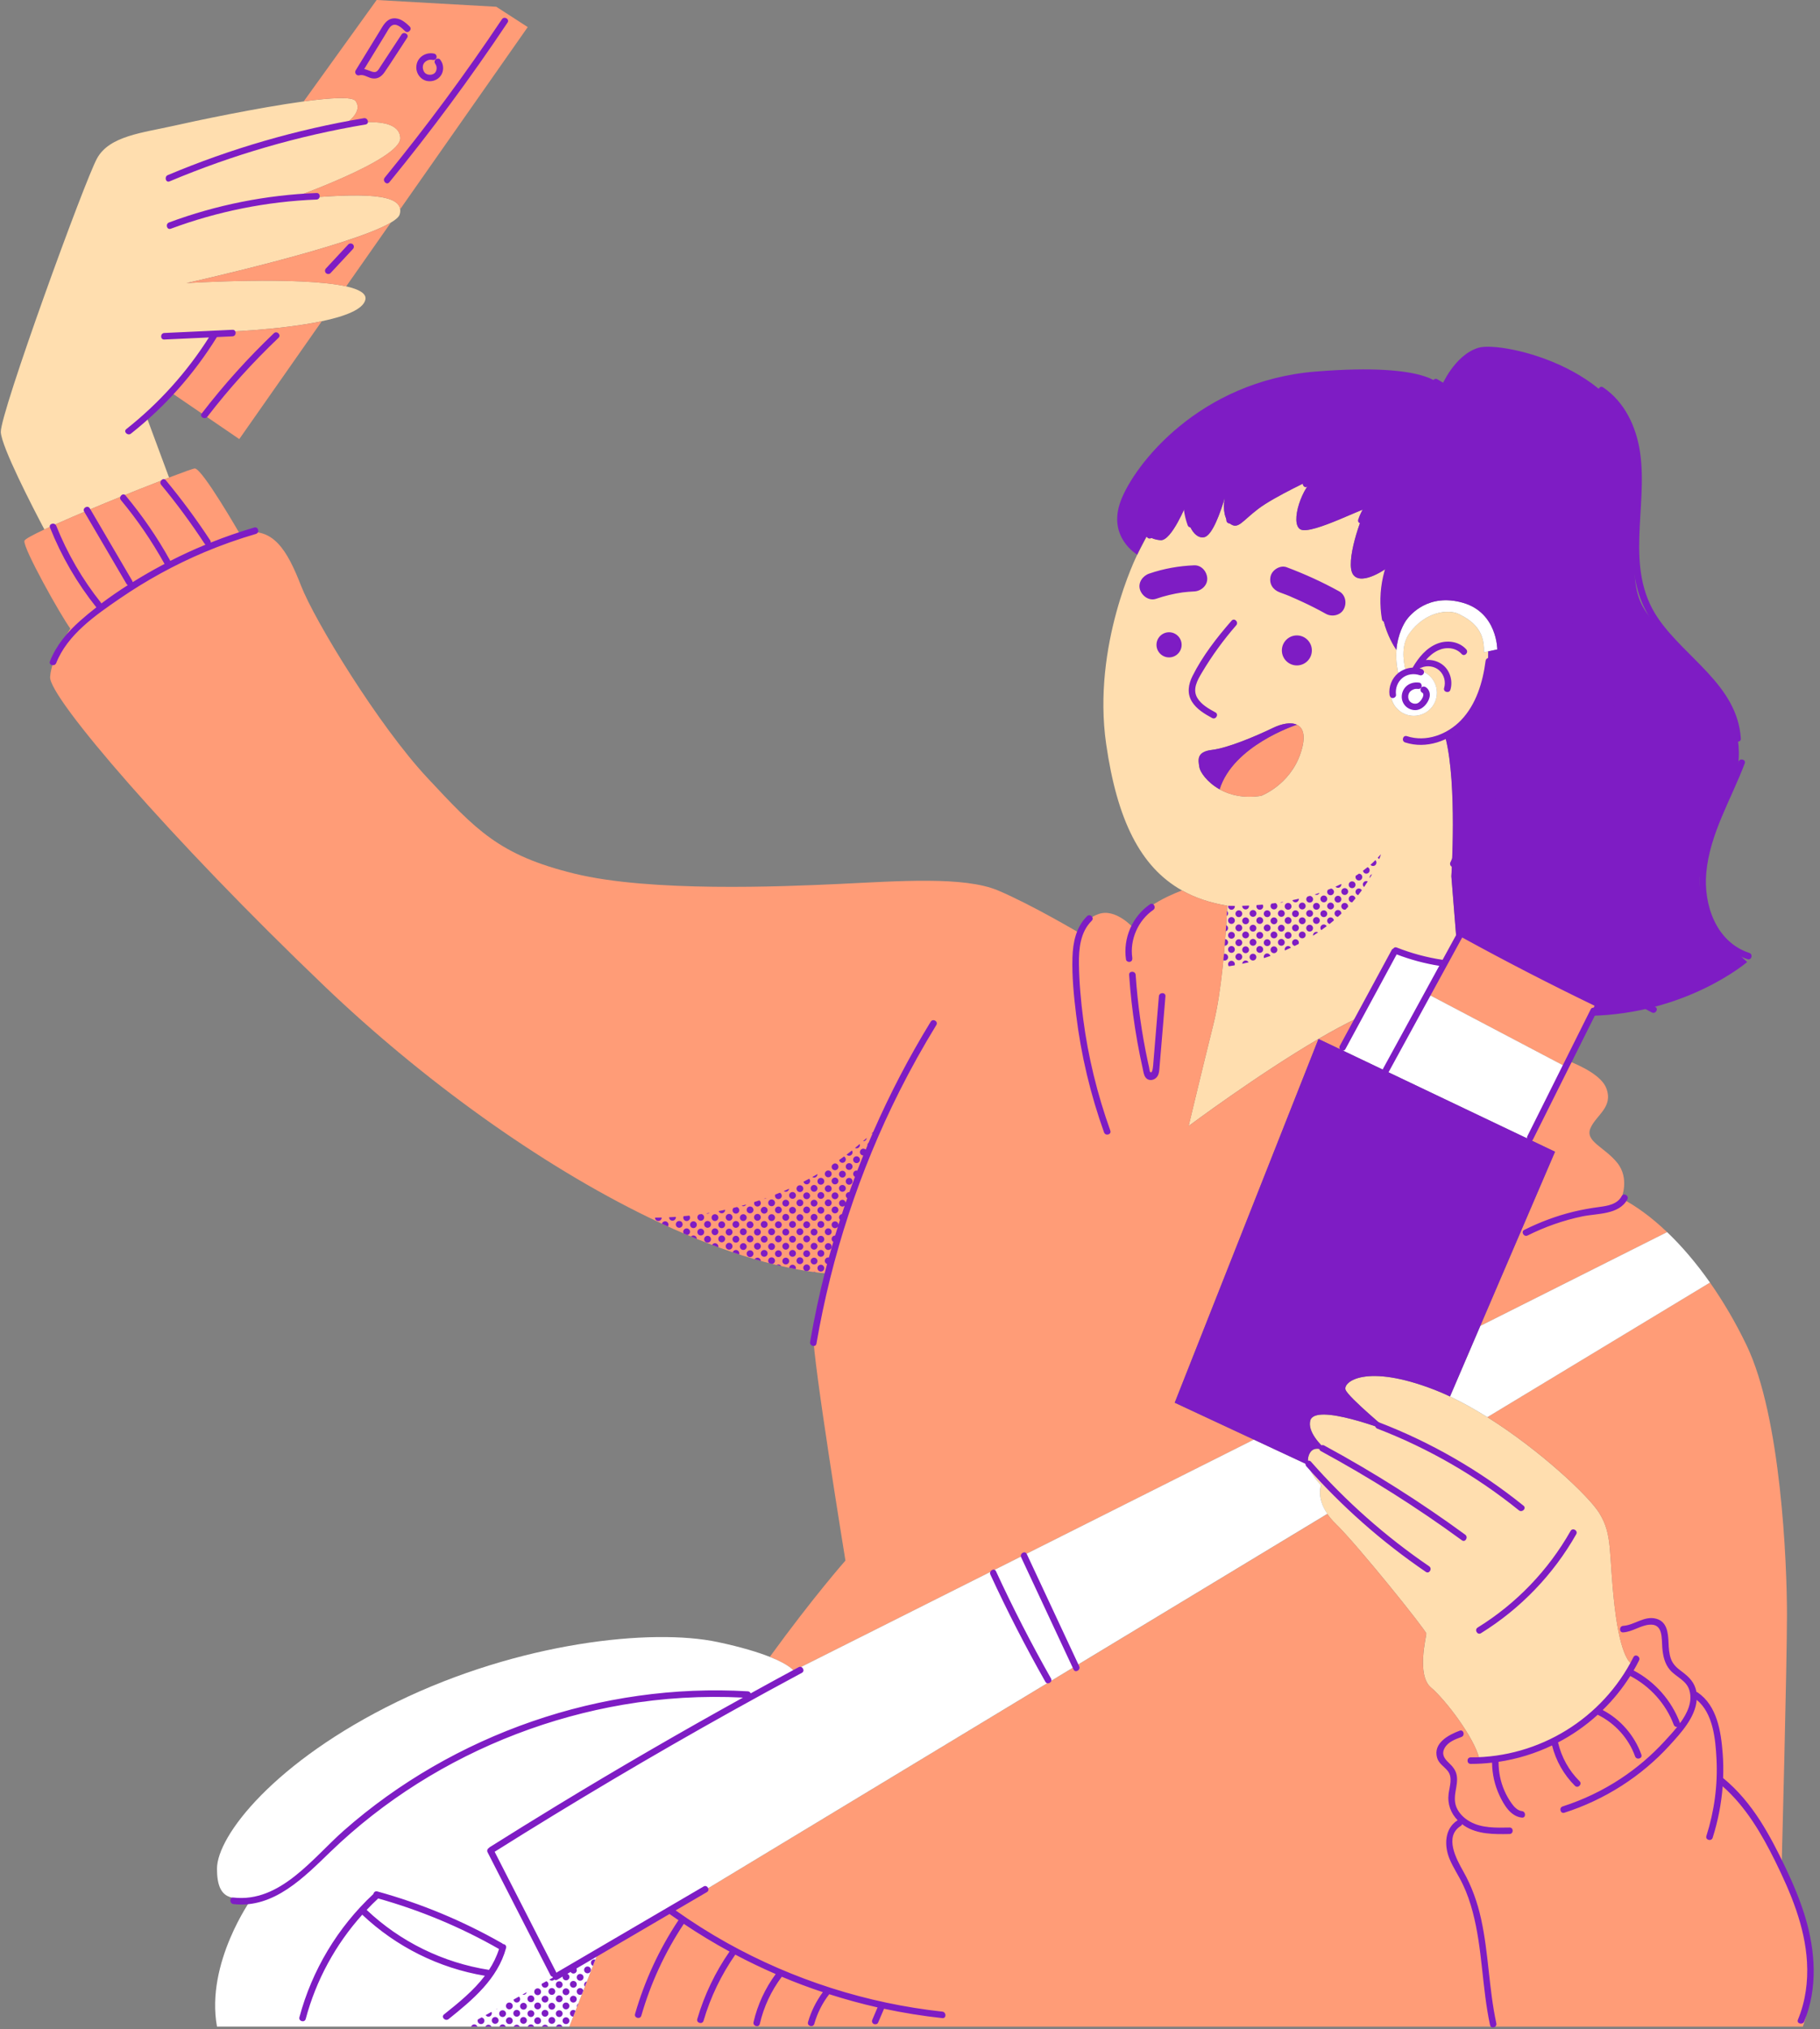
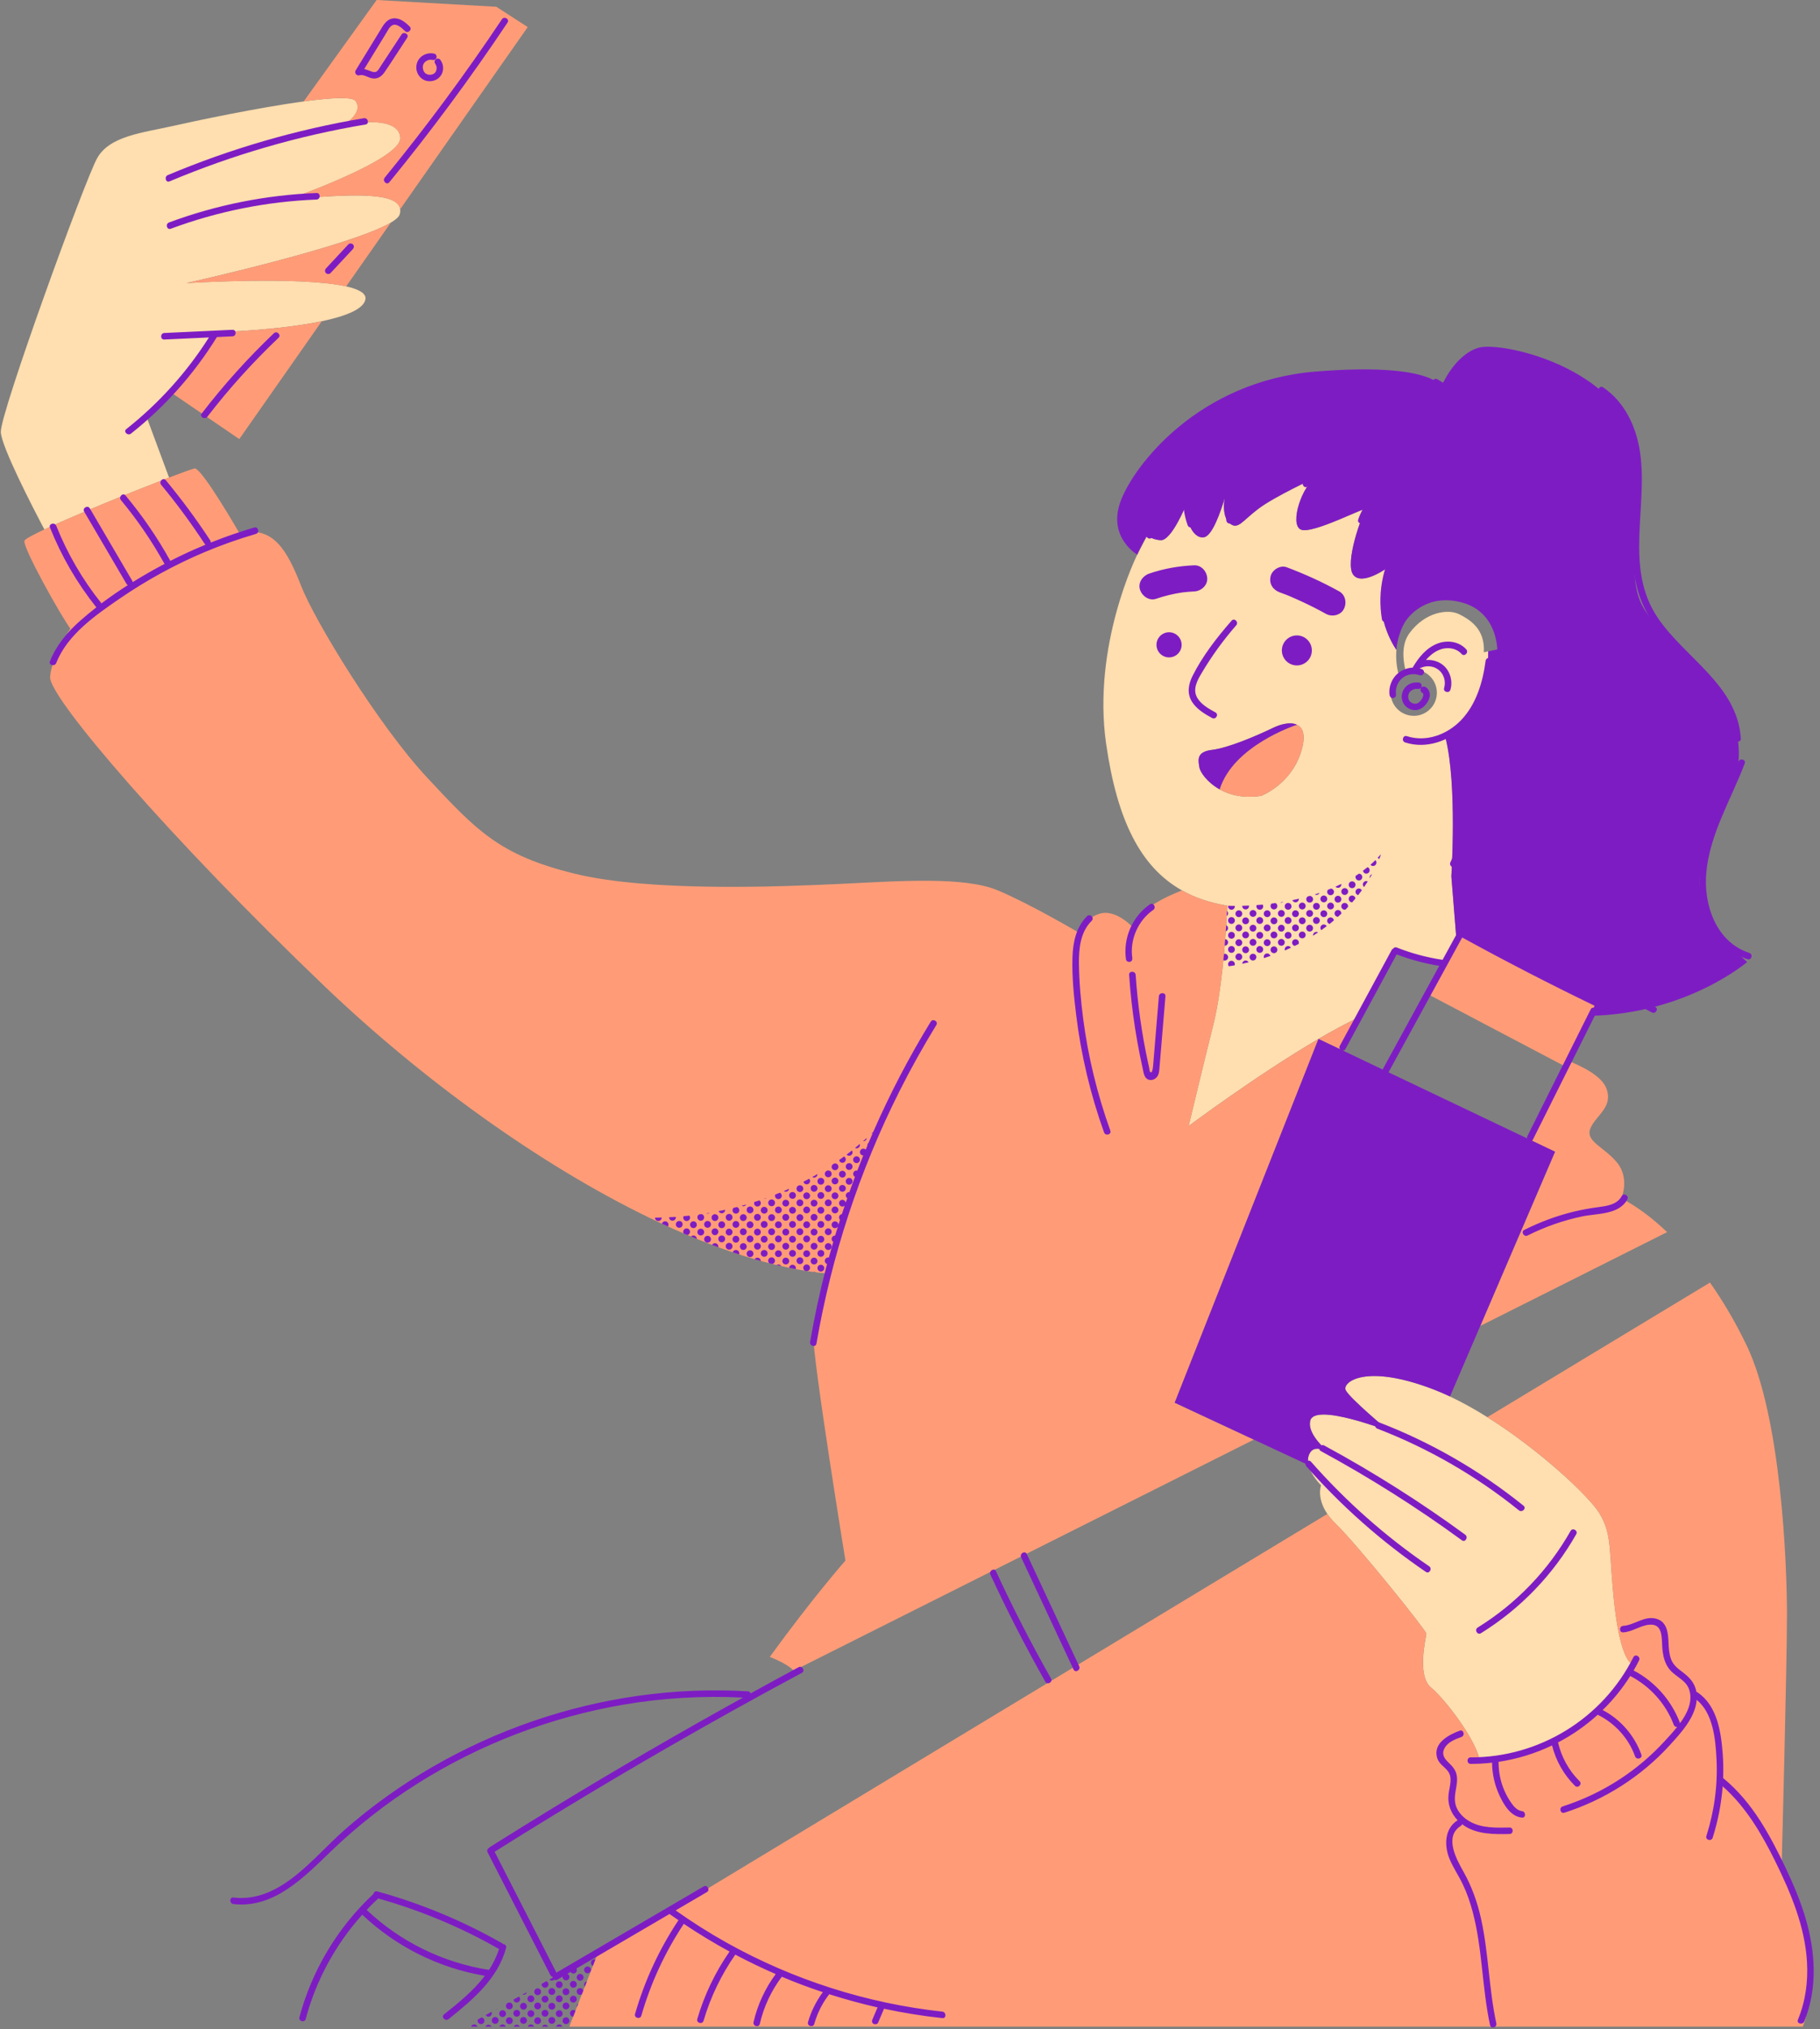
<svg xmlns="http://www.w3.org/2000/svg" fill="#000000" height="500.4" preserveAspectRatio="xMidYMid meet" version="1" viewBox="-0.2 0.0 449.0 500.4" width="449" zoomAndPan="magnify">
  <rect x="-0.2" y="0.0" width="449.0" height="500.4" fill="#808080" stroke="none" />
  <g id="change1_3">
    <path d="M36.11,103.22l5.57-6.66l12.27-14.66c0,0,14.61-0.45,25.23-2.68c5.69-1.2,10.23-2.9,10.76-5.33 c0.33-1.51-1.57-2.55-4.73-3.27c-11.42-2.57-39.42-0.81-39.42-0.81s40.44-9,50.44-14.92c1.22-0.72,1.99-1.4,2.17-2.01 c0.14-0.46,0.17-0.88,0.13-1.27c-0.51-4.26-11.99-3.88-27.79-2.36c0,0,28.12-9.83,27.82-15.27c-0.3-5.44-11.49-3.78-14.21-3.02 c0,0,5.29-3.02,3.18-6.05c-0.78-1.12-6.06-0.81-12.79,0.1c-11.45,1.56-27.1,4.88-31.98,5.99c-7.75,1.75-15.94,2.49-19.01,8.04 S-0.21,102.03,0,106.56c0.17,3.66,7.83,18.48,10.75,24.01c7.64-3.6,22.33-9.57,30.76-12.8L36.11,103.22z" fill="#ffdeaf" />
  </g>
  <g id="change1_1">
    <path d="M365.87,160.86c0.32-5.79-3.43-8.04-6.09-9.39c-2.67-1.36-8.4-0.62-12.28,4.7 c-1.94,2.67-1.66,6.34-0.91,9.35c0.62-0.24,1.29-0.39,1.99-0.39c3.15,0,5.7,2.56,5.7,5.7c0,3.15-2.55,5.7-5.7,5.7 c-3.15,0-5.7-2.55-5.7-5.7c0-1.74,0.79-3.27,2.01-4.31c-0.62-2.31-0.74-4.42-0.59-6.25c-1.16-1.69-6.67-10.65-1.89-20.48 c-0.3,0.23-6.57,4.79-8.74,1.97c-2.22-2.89,2.11-14.79,3.12-16.13c1-1.33-13.42,6.41-16.15,4.93c-2.72-1.48,0.45-10.85,3.84-12.84 c0,0-10.26,4.72-14.23,7.75c-3.99,3.02-4.95,5.09-6.87,3.76c-1.47-1.02-1.94-3.59-1.45-6.37c-1.03,3.45-3.03,9.19-5.05,9.61 c-2.87,0.59-4.87-4.58-4.35-8.26c0,0-3.69,9.22-6.42,9c-2.72-0.23-3.17-1.39-3.17-1.39l-2.57,4.95c0,0-11.21,22.36-7.67,46.76 c2.69,18.58,8.36,30.26,18.71,36.06c3.24,1.82,6.93,3.07,11.15,3.75c0,0-0.26,7.15-1.13,15.19c-0.51,4.82-1.25,9.97-2.28,14.07 c-2.73,10.95-6.11,25.08-6.11,25.08s16.98-12.67,32.03-21.47l0.01-0.01c3.41-1.99,6.71-3.78,9.7-5.19l9.26-16.71l11.83,3.74 l3.27-6.17c-0.02-0.15-0.03-0.24-0.03-0.24l-1.24-15.53c0,0,1.46-22.55-1.4-33.98c0,0,7.53-2.59,9.88-14.81 c0.47-2.49,0.66-4.72,0.63-6.7L365.87,160.86z M300.69,194.67v-0.01c-3.18-1.77-4.82-4.34-4.99-5.39c-0.31-1.85-0.78-3.88,3.1-4.34 c3.88-0.47,10.56-3.26,15.06-5.43c2.15-1.04,4.42-1.48,5.89-0.77h0.01c1.61,0.76,2.29,2.86,0.92,6.98 c-2.64,7.92-9.77,10.56-9.77,10.56C306.56,196.93,303.16,196.04,300.69,194.67z" fill="#ffdeaf" />
  </g>
  <g id="change1_2">
    <path d="M353.76,342.76c-17.06-6.63-22.75-1.9-21.99,0c0.76,1.9,10.8,10.24,10.8,10.24s-18.39-7.2-19.52-2.65 c-0.66,2.64,2.19,5.79,4.7,7.97c-1.79-1.06-3.81-1.69-4.79-0.01c-0.56,0.95-0.58,2-0.33,3.01c0.63,2.6,3.08,4.96,3.08,4.96 s-1.18,3.07,1.56,7.08c0.53,0.77,1.19,1.58,2.04,2.4c5.31,5.12,22.37,26.35,22.37,27.11s-2.46,10.24,1.14,13.27 s10.8,12.51,11.94,17.63c0,0,25.02,0.38,37.53-23.51c0,0-2.65-0.95-4.17-14.22c-1.52-13.27-0.38-17.44-3.79-22.94 c-2.56-4.13-14.55-15.43-27.58-23.61c-3.05-1.91-6.15-3.65-9.21-5.09C356.26,343.79,355,343.24,353.76,342.76z" fill="#ffdeaf" />
  </g>
  <g id="change2_1">
    <path d="M53.95,81.91c0,0,14.61-0.45,25.23-2.68l-20.35,29.05l-17.14-11.7L53.95,81.91z M85.2,70.63l11.02-15.73 c-10,5.92-50.44,14.92-50.44,14.92S73.78,68.05,85.2,70.63z M87.51,24.91c2.12,3.02-3.18,6.05-3.18,6.05 c2.72-0.76,13.91-2.42,14.21,3.02c0.3,5.44-27.82,15.27-27.82,15.27c15.81-1.53,27.28-1.9,27.79,2.36l31.48-44.93l-7.75-5.01 L92.72,0L74.72,25.01C81.45,24.09,86.73,23.79,87.51,24.91z M334.78,251.03c-2.99,1.4-6.3,3.2-9.7,5.19l5.4,2.57L334.78,251.03z M325.07,256.22c-15.06,8.8-32.03,21.47-32.03,21.47s3.38-14.12,6.11-25.08c2.74-10.96,3.41-29.26,3.41-29.26 c-4.21-0.69-7.91-1.93-11.15-3.75h-0.02c0,0-11.1,3.94-12.06,9.15c0,0-4.29-4.82-8.48-3.35c-4.19,1.46-4.49,4.84-4.49,4.84 s-11.94-7.09-20.33-10.64s-24.61-2.3-39.06-1.62c-14.45,0.68-46.75,2.04-65.43-2.53c-18.68-4.57-24.28-10.76-36.32-23.64 c-12.03-12.88-27.79-38.73-31.14-47.34c-3.37-8.61-6.93-15.11-15.11-12.8c0,0-9.35-16.27-11.13-16.14c-0.41,0.03-2.84,0.9-6.32,2.23 c-8.43,3.23-23.12,9.2-30.76,12.8c-2.95,1.39-4.85,2.42-4.94,2.81c-0.38,1.78,9.05,18.58,11.34,21.65c0,0-4.67,6.91-5,11.93 c-0.34,5,29.71,39.93,67.69,76.25c24.04,22.98,53.01,43.96,80.12,57.09c15.73,7.63,30.84,12.6,44.01,13.8c0,0-3.38,8.89-3.55,14.96 c-0.16,6.07,7.94,55.8,7.94,55.8s-7.88,8.9-18.66,23.75c4.93,1.96,5.88,3.41,5.88,3.41l113.54-56.99l-19.53-9.1L325.07,256.22z M444.56,475.53c-4.23-14-5.2-16.25-5.2-16.25s1.29-48.42,1.29-61.13s-1.45-48.74-9.98-66.43c-2.72-5.65-5.77-10.82-9.01-15.43 l-54.92,33.19c13.04,8.18,25.02,19.48,27.58,23.61c3.41,5.5,2.27,9.67,3.79,22.94c1.52,13.27,4.17,14.22,4.17,14.22 c-12.51,23.88-37.53,23.51-37.53,23.51c-1.14-5.12-8.34-14.6-11.94-17.63s-1.14-12.51-1.14-13.27s-17.06-21.99-22.37-27.11 c-0.86-0.83-1.52-1.63-2.04-2.4L147.07,482.23l-6.83,17.55h304.32C444.56,499.79,448.79,489.53,444.56,475.53z M376.9,280.91 l6.54,3.12L365,326.98l46.08-23.13c-3.78-3.61-7.6-6.42-11.28-8.32c0,0,2.13-4.93-1.06-8.82c-3.18-3.9-7.97-5.23-6.56-8.51 c1.43-3.28,5.68-5.14,3.9-9.84c-1.16-3.08-6.22-5.51-9.57-6.82l-0.69,1.38L376.9,280.91z M360.01,230.25l-0.87,1.63l-3.27,6.18 l-3.77,7.13l33.73,17.75l0.69-1.38l5.47-11.03l1.47-2.96L360.01,230.25z M300.69,194.66v0.01c2.48,1.37,5.87,2.26,10.21,1.59 c0,0,7.14-2.64,9.77-10.56c1.37-4.12,0.69-6.22-0.92-6.98h-0.01C319.17,178.91,304,183.96,300.69,194.66z" fill="#ff9c77" />
  </g>
  <g id="change3_1">
-     <path d="M369.2,160.17l-2.23,0.46l-1.09,0.22c0.31-5.79-3.43-8.03-6.1-9.39c-2.66-1.36-8.4-0.62-12.27,4.71 c-1.94,2.67-1.67,6.34-0.91,9.34c0.62-0.23,1.29-0.38,1.99-0.38c3.15,0,5.7,2.55,5.7,5.7s-2.55,5.7-5.7,5.7 c-3.15,0-5.7-2.55-5.7-5.7c0-1.73,0.79-3.27,2.01-4.32c-0.62-2.31-0.74-4.41-0.59-6.24c0.33-3.96,1.93-6.63,2.47-7.38 c0.97-1.33,5.45-6.67,13.94-4.24C369.2,151.08,369.2,160.17,369.2,160.17z M376.9,280.91l8.92-17.98l-33.73-17.75l3.77-7.13 l-11.83-3.74l-9.26,16.71l-4.3,7.76L376.9,280.91z M325.7,366.26c0,0-2.44-2.36-3.08-4.95l-13.49-6.29l-113.54,56.99 c0,0-0.95-1.45-5.88-3.41c-2.8-1.11-6.89-2.39-12.82-3.65c-16.35-3.48-48.94,0.04-79.12,14.72c-30.17,14.68-44.44,33.03-44.44,41.18 c0,8.16,4.08,7.34,8.56,7.34c0,0-11.41,15.86-8.56,31.58h86.92l6.83-17.55l0.62-0.38l179.56-108.52 C324.52,369.33,325.7,366.26,325.7,366.26z M357.53,344.39c3.06,1.44,6.16,3.18,9.21,5.09l54.92-33.19 c-3.38-4.81-6.96-8.99-10.58-12.44L365,326.98L357.53,344.39z" fill="#ffffff" />
-   </g>
+     </g>
  <g id="change4_1">
    <path d="M282.94,131.83c0,0-1.47,2.38-2.57,4.95c0,0-7.43-4.26-4.09-13.23c3.34-8.97,19.41-29.63,48.2-31.93 c28.8-2.3,30.87,3.76,30.87,3.76s3.22-7.84,9.2-9.62c5.98-1.78,38.58,5.71,39.08,28.06c0.5,22.35-3.27,31.14,3.52,38.68 c6.78,7.53,24.69,20.44,21.18,37.7c-3.5,17.26-20.27,26.77,2.5,47.04c0,0-14.84,12.79-38.86,13.28l1.47-2.96l-33.44-17.32 l-0.87,1.63c-0.02-0.15-0.03-0.23-0.03-0.23l-1.25-15.53c0,0,1.46-22.55-1.4-33.98c0,0,7.54-2.6,9.87-14.81 c0.48-2.48,0.67-4.71,0.63-6.7l2.23-0.46c0,0,0-9.09-8.48-11.51c-8.48-2.42-12.97,2.91-13.94,4.24c-0.54,0.74-2.14,3.42-2.47,7.38 c-1.15-1.7-6.67-10.67-1.87-20.49c0,0-6.53,4.88-8.75,1.99c-2.22-2.89,2.11-14.79,3.11-16.13c1-1.33-13.41,6.4-16.14,4.92 c-2.73-1.48,0.44-10.85,3.84-12.84c0,0-10.26,4.72-14.24,7.75c-3.98,3.03-4.94,5.09-6.86,3.76c-1.47-1.02-1.94-3.59-1.45-6.36 c-1.03,3.45-3.04,9.2-5.04,9.61c-2.88,0.59-4.87-4.57-4.35-8.26c0,0-3.69,9.22-6.42,9C283.39,133,282.94,131.83,282.94,131.83z M322.95,358.3c0.98-1.68,3-1.06,4.79,0.01c-2.51-2.18-5.36-5.33-4.7-7.97c1.14-4.55,19.52,2.65,19.52,2.65s-10.05-8.34-10.8-10.24 c-0.76-1.9,4.93-6.63,21.99,0c1.24,0.48,2.5,1.03,3.77,1.63l7.47-17.41l18.44-42.95l-6.54-3.12l-46.42-22.12l-5.4-2.57l0,0l0,0 l-35.47,89.71l19.52,9.1l13.49,6.29C322.38,360.3,322.4,359.26,322.95,358.3z" fill="#7e1cc4" />
  </g>
  <g id="change5_1">
    <path d="M300.69,194.66c-3.18-1.77-4.82-4.34-4.99-5.39c-0.31-1.85-0.78-3.88,3.1-4.34 c3.88-0.47,10.56-3.26,15.06-5.43c2.15-1.04,4.42-1.48,5.89-0.77C319.17,178.91,304,183.96,300.69,194.66z M303.95,128.37 c-1.41-11.58,5.8-22.53,17.07-25.66c1-0.28,0.57-1.83-0.43-1.55c-11.89,3.31-19.74,14.93-18.25,27.21 C302.47,129.38,304.07,129.39,303.95,128.37z M322.34,119.99c5.71-4.13,12.63-6.26,19.68-6.03c1.03,0.03,1.03-1.57,0-1.61 c-7.3-0.24-14.57,1.97-20.49,6.25C320.69,119.21,321.5,120.6,322.34,119.99z M294.35,129.1c-1.75-4.82-1.27-10.23,1.35-14.65 c0.53-0.89-0.86-1.7-1.39-0.81c-2.82,4.76-3.4,10.69-1.51,15.89C293.15,130.49,294.7,130.08,294.35,129.1z M284.02,131.47 c-2.84-2.51-1.25-6.68-0.09-9.6c0.16-0.4-0.18-0.88-0.56-0.99c-0.46-0.13-0.83,0.16-0.99,0.56c-0.8,1.99-1.61,4.06-1.56,6.24 c0.04,1.83,0.67,3.69,2.06,4.92C283.65,133.29,284.8,132.16,284.02,131.47z M334.87,128.13c-0.32,0.98,1.23,1.41,1.55,0.43 c1.36-4.12,4.93-7.32,9.15-8.3c1.01-0.23,0.58-1.78-0.43-1.55C340.37,119.81,336.4,123.49,334.87,128.13z M345.25,132.67 c-4.12,5.79-5.71,13.07-4.52,20.06c0.17,1.02,1.72,0.59,1.55-0.43c-1.12-6.57,0.51-13.4,4.36-18.82 C347.24,132.64,345.85,131.84,345.25,132.67z M369.61,150.6c-1.01,0.21-0.58,1.76,0.43,1.55c8.04-1.67,12.16-8.91,14.96-16.07 c0.21,8.86-3.33,17.59-9.79,23.75c-0.75,0.71,0.39,1.85,1.14,1.14c6.31-6.01,10.01-14.47,10.26-23.13 c2.07,9.85,1.42,20.21-1.99,29.73c-3.84,10.7-11.1,19.66-17.53,28.88c-3.59,5.15-6.97,10.45-9.48,16.22 c-0.41,0.94,0.98,1.76,1.39,0.81c4.64-10.65,12.19-19.57,18.58-29.17c3.11-4.67,5.95-9.54,8.01-14.77 c2.25-5.69,3.5-11.78,3.77-17.89c0.31-6.91-0.67-13.85-2.86-20.4c-0.32-0.95-1.77-0.58-1.56,0.34 C382.28,139.31,378.6,148.73,369.61,150.6z M350.17,108.49c11.17-0.57,22.21,4.91,28.54,14.09c-5.53-2.25-11.72-2.63-17.5-1 c-0.99,0.28-0.57,1.83,0.43,1.55c6.3-1.78,13.13-1.04,18.89,2.07c0.25,0.13,0.48,0.12,0.68,0.03c0.53,0.54,1.61-0.19,1.23-1.03 c-5.88-12.83-15.78-23.64-28.02-30.66c-0.9-0.52-1.71,0.87-0.81,1.39c9.98,5.72,18.31,13.98,24.16,23.83 c-6.81-7.83-17.15-12.42-27.6-11.88C349.15,106.94,349.14,108.54,350.17,108.49z M392.23,248.91 c-5.21,10.43-10.42,20.86-15.63,31.29c-0.46,0.92,0.93,1.74,1.39,0.81c5.21-10.43,10.42-20.86,15.63-31.29 C394.08,248.8,392.69,247.99,392.23,248.91z M331.72,258.71c4.21-7.78,8.43-15.56,12.64-23.35c3.4,1.3,6.92,2.25,10.51,2.82 c-4.62,8.45-9.23,16.89-13.85,25.34c-0.5,0.91,0.89,1.72,1.39,0.81c6.04-11.05,12.08-22.1,18.12-33.14 c10.81,5.93,21.78,11.58,32.88,16.94c0.93,0.45,1.74-0.94,0.81-1.39c-6.8-3.28-13.54-6.69-20.23-10.18 c-0.03-0.13-0.07-0.26-0.18-0.39c-2.49-2.88-1.93-6.88-0.92-10.25c1.02-3.41,2.43-6.69,3.52-10.08c1.89-5.9,2.76-12.61-0.55-18.19 c-0.53-0.89-1.92-0.08-1.39,0.81c3.76,6.33,1.58,13.83-0.75,20.24c-1.8,4.95-4.78,11.31-2.44,16.43c-3.5-1.85-6.99-3.72-10.46-5.62 c-0.25-0.14-0.49-0.12-0.69-0.03c-0.26-0.02-0.53,0.08-0.7,0.38c-1.25,2.28-2.49,4.56-3.74,6.84c-3.88-0.58-7.67-1.6-11.32-3.04 c-0.37-0.15-0.66,0-0.82,0.25c-0.16,0.05-0.31,0.16-0.41,0.35c-4.27,7.88-8.53,15.76-12.8,23.64 C329.84,258.81,331.23,259.62,331.72,258.71z M402.66,181.58c2.54,6.58,0.26,13.49-2.76,19.48c-2.86,5.69-6.46,11.17-7.75,17.5 c-1.23,6.05-0.46,12.43,2.2,18c2.71,5.67,7.37,10.31,12.98,13.12c0.92,0.46,1.74-0.92,0.81-1.39c-11.36-5.69-17.42-18.8-13.99-31.14 c3.26-11.76,14.84-22.55,10.21-35.62c-2.16-6.08-7.06-10.67-11.72-14.9c-0.76-0.7-1.9,0.44-1.14,1.14 C395.84,171.72,400.5,175.97,402.66,181.58z M402.55,132.69c-0.18,6.25,0.41,12.68,3.47,18.26c2.85,5.19,7.31,9.23,11.44,13.39 c4.83,4.87,9.74,10.63,10.2,17.79c0.07,1.03,1.67,1.03,1.61,0c-0.84-13.17-13.79-19.85-20.5-29.78 c-8.35-12.35-2.31-27.33-4.39-40.98c-0.94-6.18-3.78-12.26-9.08-15.84c-0.86-0.58-1.66,0.81-0.81,1.39 C406.06,104.76,402.88,120.92,402.55,132.69z M428.68,187.84c-3.61,9.59-9.39,18.75-9.65,29.28c-0.2,8.1,3.76,16.75,11.9,19.43 c0.99,0.32,1.41-1.23,0.43-1.55c-8.22-2.7-11.34-11.91-10.61-19.82c0.88-9.61,6.14-18.06,9.48-26.92 C430.59,187.3,429.04,186.88,428.68,187.84z M299.65,175.68c-1.62-0.88-3.42-1.88-4.42-3.49c-1.35-2.16-0.03-4.45,1.12-6.37 c2.45-4.12,5.28-8,8.43-11.62c0.68-0.78-0.45-1.92-1.14-1.14c-3.62,4.14-7.18,8.72-9.65,13.66c-1.01,2.02-1.39,4.26-0.16,6.28 c1.14,1.86,3.13,3.05,5,4.07C299.75,177.56,300.56,176.18,299.65,175.68z M344.7,166.02c-1.53,1.26-2.36,3.37-2.1,5.33 c0.06,0.43,0.33,0.8,0.8,0.8c0.39,0,0.86-0.37,0.8-0.8c-0.2-1.54,0.33-3.11,1.55-4.13c1.2-1,2.9-1.21,4.34-0.7 c0.41,0.14,0.88-0.16,0.99-0.56c0.12-0.44-0.15-0.84-0.56-0.99c-0.15-0.05-0.29-0.08-0.44-0.12c0.02-0.04,0.05-0.08,0.07-0.12 c0.12-0.01,0.23-0.04,0.34-0.09c1.4-0.63,3.25-0.36,4.41,0.71c1.2,1.1,1.62,2.81,1.17,4.32c-0.3,0.99,1.25,1.42,1.55,0.43 c0.62-2.07-0.02-4.51-1.66-5.95c-1.22-1.07-2.82-1.53-4.39-1.38c0.84-0.98,1.83-1.83,3.03-2.39c1.93-0.89,4.32-0.73,5.79,0.9 c0.69,0.77,1.83-0.37,1.14-1.14c-1.8-2-4.76-2.36-7.18-1.4c-2.72,1.09-4.58,3.41-6.03,5.87c-0.01,0.01,0,0.02-0.01,0.03 C347.02,164.7,345.73,165.18,344.7,166.02z M347.57,172.9c0.02,0.02,0.03,0.03-0.01-0.01C347.56,172.89,347.56,172.89,347.57,172.9 C347.56,172.9,347.56,172.9,347.57,172.9z M348.69,169.96c-0.12,0.03-0.24,0.07-0.35,0.12c0.14-0.06-0.14,0.08-0.17,0.1 c-0.08,0.05-0.16,0.1-0.24,0.16c-0.02,0.02-0.09,0.08-0.1,0.08c-0.04,0.03-0.07,0.07-0.11,0.1c-0.05,0.05-0.1,0.11-0.15,0.16 c0,0.01-0.01,0.01-0.01,0.02c-0.06,0.09-0.12,0.19-0.17,0.29c-0.01,0.02-0.03,0.08-0.04,0.09c-0.01,0.03-0.02,0.06-0.03,0.09 c-0.03,0.09-0.06,0.19-0.08,0.29c-0.01,0.04-0.02,0.08-0.02,0.12c0,0.01,0,0.01,0,0.03c-0.01,0.12-0.01,0.25,0,0.37 c0,0.04,0.01,0.08,0.01,0.12c0,0.01,0,0.01,0.01,0.03c0.02,0.1,0.04,0.19,0.07,0.29c0.01,0.04,0.03,0.08,0.04,0.13 c0,0.01,0.01,0.02,0.01,0.02c0.06,0.11,0.12,0.21,0.18,0.32c0,0.01,0.01,0.02,0.02,0.02c-0.01-0.01-0.01-0.01-0.01-0.02 c0.01,0.01,0.01,0.01,0.02,0.02c0,0,0,0.01,0.01,0.01c0.02,0.03,0.05,0.05,0.07,0.08c0.05,0.06,0.11,0.11,0.17,0.16 c0.01,0.01,0.13,0.09,0.16,0.11c0.06,0.04,0.12,0.07,0.19,0.1c0.01,0,0.02,0.01,0.04,0.02c0.08,0.03,0.15,0.06,0.23,0.08 c0.09,0.03,0.18,0.04,0.28,0.06c-0.17-0.04,0.08,0,0.14,0c0.07,0,0.14,0,0.21,0c0.01,0,0.02,0,0.03,0c0.08-0.01,0.16-0.03,0.24-0.05 c0.05-0.01,0.09-0.03,0.13-0.04c0.02-0.01,0.02,0,0.03-0.01c0,0,0,0,0.02-0.01c0.09-0.05,0.18-0.1,0.27-0.16 c0.02-0.02,0.08-0.05,0.08-0.06c0.03-0.03,0.06-0.05,0.09-0.08c0.09-0.08,0.17-0.16,0.25-0.25c0.04-0.04,0.07-0.08,0.1-0.12 c0.01-0.01,0.04-0.05,0.06-0.08c0.02-0.03,0.05-0.07,0.05-0.07c0.03-0.04,0.06-0.09,0.09-0.13c0.07-0.12,0.15-0.23,0.21-0.36 c0.03-0.05,0.05-0.1,0.08-0.15c0.01-0.02,0.01-0.02,0.01-0.03c0-0.01,0,0,0-0.01c0.04-0.1,0.07-0.21,0.1-0.32 c0-0.01,0.01-0.06,0.02-0.09c0-0.04,0.01-0.16,0.01-0.15c0-0.01,0-0.08-0.01-0.11c-0.01-0.03-0.01-0.06-0.01-0.07 c-0.01-0.05-0.03-0.09-0.04-0.14c0,0,0,0-0.01-0.01c-0.02-0.04-0.04-0.07-0.07-0.11c-0.01-0.01-0.03-0.03-0.04-0.04 c-0.01,0-0.05-0.03-0.06-0.04c-0.02-0.01-0.05-0.03-0.07-0.04c-0.4-0.21-0.48-0.73-0.29-1.1c0.21-0.4,0.73-0.48,1.1-0.29 c0.71,0.37,1.1,1.17,1.1,1.94c0,0.75-0.34,1.48-0.76,2.08c-0.73,1.03-1.82,1.81-3.14,1.68c-1.29-0.13-2.37-0.92-2.83-2.15 c-0.44-1.19-0.13-2.58,0.71-3.51c0.86-0.95,2.19-1.31,3.43-1.11c0.44,0.07,0.65,0.6,0.56,0.99c-0.1,0.45-0.58,0.63-0.99,0.56 c-0.03,0-0.03-0.01-0.04-0.01c-0.01,0-0.01,0-0.04,0c-0.05,0-0.1-0.01-0.15-0.01c-0.11,0-0.21,0.01-0.32,0.02 c-0.02,0-0.12,0.02-0.13,0.02C348.79,169.93,348.74,169.94,348.69,169.96z M347.34,172.52 C347.32,172.46,347.33,172.49,347.34,172.52L347.34,172.52z M347.58,170.66C347.6,170.64,347.63,170.59,347.58,170.66L347.58,170.66 z M346.88,181.54c-0.99-0.32-1.41,1.23-0.43,1.55c5.19,1.7,10.92-0.35,14.69-4.1c4.24-4.22,6.01-10.23,6.77-16.01 c0.13-1.02-1.47-1.01-1.61,0c-0.69,5.26-2.32,10.75-6.08,14.65C356.84,181.14,351.64,183.1,346.88,181.54z M283.29,141.46 c-1.59,0.55-2.8,2.23-2.25,3.96c0.51,1.57,2.25,2.83,3.96,2.25c2.13-0.73,4.31-1.25,6.54-1.58c0.95-0.11,1.91-0.2,2.87-0.24 c1.68-0.07,3.29-1.43,3.22-3.22c-0.08-1.68-1.42-3.29-3.22-3.22C290.64,139.56,286.86,140.23,283.29,141.46z M330.16,145.82 c-4.16-2.3-8.5-4.27-12.95-5.94c-1.58-0.59-3.59,0.66-3.95,2.25c-0.42,1.83,0.56,3.32,2.25,3.95c1.05,0.4,2.16,0.77,3.17,1.26 c-0.02-0.01-0.03-0.01-0.05-0.02c0.05,0.02,0.09,0.04,0.12,0.05c0.28,0.12,0.56,0.24,0.83,0.36c0.49,0.21,0.97,0.43,1.45,0.66 c2,0.92,3.96,1.92,5.88,2.99c1.47,0.81,3.57,0.41,4.4-1.15C332.12,148.71,331.74,146.69,330.16,145.82z M340.49,210.66 c-0.26,0.3-0.53,0.58-0.8,0.86c0.1,0.14,0.23,0.25,0.39,0.31C340.34,211.16,340.47,210.74,340.49,210.66z M339.37,212.72 c0-0.24-0.1-0.45-0.26-0.6c-0.39,0.39-0.79,0.77-1.21,1.13c0.15,0.19,0.38,0.31,0.63,0.31C339,213.56,339.37,213.18,339.37,212.72z M337.18,213.85c-0.37,0.3-0.75,0.6-1.13,0.88c0.06,0.41,0.39,0.72,0.81,0.72c0.46,0,0.84-0.37,0.84-0.84 C337.7,214.27,337.49,213.97,337.18,213.85z M333.37,222.52c0.01,0,0.02,0,0.03-0.01c0.27-0.31,0.54-0.62,0.79-0.93 c-0.05-0.41-0.39-0.74-0.82-0.74c-0.46,0-0.84,0.37-0.84,0.84C332.54,222.14,332.91,222.52,333.37,222.52z M337.7,216.37 c0,0.06,0.02,0.12,0.04,0.18c0.2-0.33,0.38-0.65,0.55-0.96C337.95,215.69,337.7,215.99,337.7,216.37z M335.04,217.13 c0.46,0,0.84-0.37,0.84-0.84c0-0.46-0.37-0.83-0.83-0.83c-0.26,0.18-0.51,0.35-0.78,0.51c-0.04,0.1-0.06,0.21-0.06,0.32 C334.21,216.75,334.58,217.13,335.04,217.13z M336.33,218.74c0.32-0.47,0.62-0.93,0.9-1.37c-0.11-0.06-0.23-0.09-0.37-0.09 c-0.46,0-0.84,0.37-0.84,0.84C336.03,218.37,336.15,218.59,336.33,218.74z M334.87,220.74c0.31-0.4,0.61-0.8,0.9-1.19 c-0.14-0.26-0.41-0.44-0.72-0.44c-0.46,0-0.84,0.37-0.84,0.84C334.21,220.34,334.5,220.65,334.87,220.74z M333.37,217.35 c-0.46,0-0.84,0.37-0.84,0.84s0.37,0.84,0.84,0.84c0.46,0,0.84-0.37,0.84-0.84S333.84,217.35,333.37,217.35z M331.55,219.02 c-0.46,0-0.84,0.37-0.84,0.84s0.37,0.84,0.84,0.84s0.84-0.37,0.84-0.84S332.01,219.02,331.55,219.02z M326.39,222.52 c0.46,0,0.84-0.37,0.84-0.84c0-0.46-0.37-0.84-0.84-0.84c-0.46,0-0.84,0.37-0.84,0.84C325.55,222.14,325.93,222.52,326.39,222.52z M330.72,218.11c0-0.04-0.02-0.08-0.02-0.12c-0.47,0.23-0.95,0.46-1.43,0.67c0.15,0.17,0.37,0.28,0.62,0.28 C330.34,218.95,330.72,218.57,330.72,218.11z M328.18,219.12c-0.26,0.11-0.52,0.21-0.78,0.31c-0.11,0.14-0.18,0.31-0.18,0.5 c0,0.46,0.37,0.84,0.84,0.84c0.46,0,0.84-0.37,0.84-0.84C328.89,219.52,328.58,219.19,328.18,219.12z M329.88,222.59L329.88,222.59 c0.46,0,0.84-0.37,0.84-0.84c0-0.46-0.37-0.84-0.84-0.84s-0.84,0.37-0.84,0.84C329.05,222.22,329.42,222.59,329.88,222.59z M326.39,227.98c-0.46,0-0.84,0.37-0.84,0.84c0,0.22,0.09,0.41,0.22,0.56c0.45-0.32,0.89-0.65,1.32-0.97 C326.95,228.16,326.69,227.98,326.39,227.98z M331.55,224.34c0.07,0,0.14-0.02,0.2-0.04c0.21-0.21,0.4-0.42,0.6-0.63 c0.01-0.05,0.03-0.1,0.03-0.16c0-0.46-0.37-0.84-0.84-0.84s-0.84,0.37-0.84,0.84C330.72,223.97,331.09,224.34,331.55,224.34z M328.06,222.59c-0.46,0-0.84,0.37-0.84,0.84c0,0.46,0.37,0.84,0.84,0.84c0.46,0,0.84-0.37,0.84-0.84 C328.89,222.97,328.52,222.59,328.06,222.59z M329.88,226.09C329.88,226.09,329.88,226.09,329.88,226.09 c0.28-0.25,0.56-0.5,0.82-0.75c0-0.03,0.02-0.05,0.02-0.08c0-0.46-0.37-0.84-0.84-0.84s-0.84,0.37-0.84,0.84 C329.05,225.71,329.42,226.09,329.88,226.09z M327.81,227.86c0.37-0.29,0.72-0.59,1.07-0.88c-0.05-0.41-0.39-0.74-0.82-0.74 c-0.46,0-0.84,0.37-0.84,0.84C327.22,227.45,327.47,227.75,327.81,227.86z M326.39,224.49c-0.46,0-0.84,0.37-0.84,0.84 c0,0.46,0.37,0.84,0.84,0.84c0.46,0,0.84-0.37,0.84-0.84C327.22,224.87,326.85,224.49,326.39,224.49z M325.33,220.19 c-0.39,0.13-0.78,0.26-1.17,0.38c0.12,0.07,0.26,0.12,0.41,0.12C324.91,220.69,325.2,220.49,325.33,220.19z M320.24,221.68 c0-0.01-0.01-0.03-0.01-0.04c-0.54,0.12-1.07,0.24-1.6,0.35c0.12,0.31,0.42,0.53,0.77,0.53 C319.86,222.52,320.24,222.14,320.24,221.68z M322.96,220.93c-0.17,0.05-0.35,0.09-0.52,0.14c-0.22,0.15-0.38,0.39-0.38,0.68 c0,0.46,0.37,0.84,0.84,0.84h0c0.46,0,0.84-0.37,0.84-0.84C323.73,221.32,323.39,220.97,322.96,220.93z M325.4,227 c0-0.46-0.37-0.84-0.84-0.84s-0.84,0.37-0.84,0.84c0,0.46,0.37,0.84,0.84,0.84S325.4,227.46,325.4,227z M319.4,227.98 c-0.46,0-0.84,0.37-0.84,0.84c0,0.46,0.37,0.84,0.84,0.84c0.46,0,0.84-0.37,0.84-0.84C320.24,228.36,319.86,227.98,319.4,227.98z M324.57,224.34c0.46,0,0.84-0.37,0.84-0.84c0-0.46-0.37-0.84-0.84-0.84s-0.84,0.37-0.84,0.84 C323.73,223.97,324.1,224.34,324.57,224.34z M321.07,222.59c-0.46,0-0.84,0.37-0.84,0.84c0,0.46,0.37,0.84,0.84,0.84 c0.46,0,0.84-0.37,0.84-0.84C321.91,222.97,321.53,222.59,321.07,222.59z M322.89,224.42c-0.46,0-0.84,0.37-0.84,0.84 c0,0.46,0.37,0.84,0.84,0.84s0.84-0.37,0.84-0.84C323.73,224.79,323.36,224.42,322.89,224.42z M321.07,227.91 c0.46,0,0.84-0.37,0.84-0.84c0-0.46-0.37-0.84-0.84-0.84c-0.46,0-0.84,0.37-0.84,0.84C320.24,227.53,320.61,227.91,321.07,227.91z M322.89,229.73L322.89,229.73c0.46,0,0.84-0.37,0.84-0.84c0-0.46-0.37-0.84-0.84-0.84s-0.84,0.37-0.84,0.84 C322.06,229.36,322.43,229.73,322.89,229.73z M319.4,224.49c-0.46,0-0.84,0.37-0.84,0.84c0,0.46,0.37,0.84,0.84,0.84 c0.46,0,0.84-0.37,0.84-0.84C320.24,224.87,319.86,224.49,319.4,224.49z M324.98,229.93c-0.12-0.07-0.26-0.12-0.41-0.12 c-0.46,0-0.84,0.37-0.84,0.84c0,0.03,0.01,0.06,0.02,0.09C324.17,230.47,324.58,230.2,324.98,229.93z M321.07,229.73 c-0.46,0-0.84,0.37-0.84,0.84c0,0.46,0.37,0.83,0.84,0.83c0.46,0,0.84-0.37,0.84-0.83C321.91,230.1,321.53,229.73,321.07,229.73z M319.4,231.63c-0.46,0-0.84,0.37-0.84,0.84c0,0.4,0.28,0.72,0.66,0.8c0.32-0.16,0.64-0.32,0.95-0.48c0.04-0.1,0.06-0.2,0.06-0.32 C320.24,232,319.86,231.63,319.4,231.63z M316.42,222.4c-0.27,0.05-0.54,0.09-0.81,0.13c0.09,0.03,0.19,0.06,0.29,0.06h0 C316.11,222.59,316.28,222.51,316.42,222.4z M317.58,226.16c-0.46,0-0.84,0.37-0.84,0.84c0,0.46,0.37,0.84,0.84,0.84 s0.84-0.37,0.84-0.84C318.41,226.54,318.04,226.16,317.58,226.16z M312.42,227.98c-0.46,0-0.84,0.37-0.84,0.84 c0,0.46,0.37,0.84,0.84,0.84s0.84-0.37,0.84-0.84C313.25,228.36,312.88,227.98,312.42,227.98z M317.58,222.67 c-0.46,0-0.84,0.37-0.84,0.84c0,0.46,0.37,0.84,0.84,0.84s0.84-0.37,0.84-0.84C318.41,223.04,318.04,222.67,317.58,222.67z M314.47,222.7c-0.33,0.05-0.65,0.09-0.96,0.13c-0.16,0.15-0.26,0.36-0.26,0.6c0,0.46,0.37,0.84,0.84,0.84s0.84-0.37,0.84-0.84 C314.92,223.11,314.74,222.84,314.47,222.7z M315.91,224.42c-0.46,0-0.84,0.37-0.84,0.84c0,0.46,0.37,0.84,0.84,0.84 s0.84-0.37,0.84-0.84C316.74,224.79,316.37,224.42,315.91,224.42z M314.09,226.24c-0.46,0-0.84,0.37-0.84,0.84 c0,0.46,0.37,0.84,0.84,0.84s0.84-0.37,0.84-0.84C314.92,226.61,314.55,226.24,314.09,226.24z M315.91,228.06 c-0.46,0-0.84,0.37-0.84,0.84c0,0.46,0.37,0.83,0.83,0.84h0c0.46,0,0.83-0.37,0.83-0.84C316.74,228.43,316.37,228.06,315.91,228.06z M312.42,224.49c-0.46,0-0.84,0.37-0.84,0.84c0,0.46,0.37,0.84,0.84,0.84s0.84-0.37,0.84-0.84 C313.25,224.87,312.88,224.49,312.42,224.49z M317.58,233.3c-0.46,0-0.84,0.37-0.84,0.84c0,0.09,0.02,0.17,0.05,0.25 c0.51-0.22,1-0.45,1.49-0.67C318.13,233.47,317.88,233.3,317.58,233.3z M312.42,235.12c-0.46,0-0.84,0.37-0.84,0.84 c0,0.11,0.02,0.21,0.06,0.31c0.53-0.17,1.05-0.34,1.57-0.52C313.11,235.39,312.8,235.12,312.42,235.12z M317.58,229.81 c-0.46,0-0.84,0.37-0.84,0.84s0.37,0.84,0.84,0.84s0.84-0.37,0.84-0.84S318.04,229.81,317.58,229.81z M314.09,229.73 c-0.46,0-0.84,0.37-0.84,0.84c0,0.46,0.37,0.83,0.84,0.83s0.84-0.37,0.84-0.83C314.92,230.1,314.55,229.73,314.09,229.73z M315.91,231.55c-0.46,0-0.84,0.37-0.84,0.84c0,0.46,0.37,0.84,0.84,0.84s0.84-0.37,0.84-0.84 C316.74,231.93,316.37,231.55,315.91,231.55z M314.09,233.38c-0.46,0-0.84,0.37-0.84,0.84c0,0.46,0.37,0.84,0.84,0.84 s0.84-0.37,0.84-0.84C314.92,233.75,314.55,233.38,314.09,233.38z M312.42,231.63c-0.46,0-0.84,0.37-0.84,0.84 c0,0.46,0.37,0.84,0.84,0.84s0.84-0.37,0.84-0.84C313.25,232,312.88,231.63,312.42,231.63z M310.59,226.16 c-0.46,0-0.84,0.37-0.84,0.84c0,0.46,0.37,0.84,0.84,0.84c0.46,0,0.84-0.37,0.84-0.84C311.43,226.54,311.05,226.16,310.59,226.16z M305.43,227.98c-0.46,0-0.84,0.37-0.84,0.84c0,0.46,0.37,0.84,0.84,0.84c0.46,0,0.84-0.37,0.84-0.84 C306.26,228.36,305.89,227.98,305.43,227.98z M309.82,223.2c-0.04,0.1-0.06,0.2-0.06,0.31c0,0.46,0.37,0.84,0.84,0.84 c0.46,0,0.84-0.37,0.84-0.84c0-0.16-0.06-0.3-0.14-0.43C310.78,223.12,310.3,223.16,309.82,223.2z M306.27,223.38 c0,0.02-0.01,0.03-0.01,0.05c0,0.46,0.37,0.84,0.84,0.84s0.84-0.37,0.84-0.84c0-0.04-0.02-0.07-0.02-0.11 C307.32,223.34,306.78,223.36,306.27,223.38z M308.92,224.42c-0.46,0-0.84,0.37-0.84,0.84c0,0.46,0.37,0.84,0.84,0.84 c0.46,0,0.84-0.37,0.84-0.84C309.76,224.79,309.38,224.42,308.92,224.42z M307.1,226.24c-0.46,0-0.84,0.37-0.84,0.84 c0,0.46,0.37,0.84,0.84,0.84s0.84-0.37,0.84-0.84C307.93,226.61,307.56,226.24,307.1,226.24z M308.92,228.06 c-0.46,0-0.84,0.37-0.84,0.84c0,0.46,0.37,0.83,0.83,0.84h0c0.46,0,0.83-0.37,0.83-0.84C309.76,228.43,309.38,228.06,308.92,228.06z M305.43,224.49c-0.46,0-0.84,0.37-0.84,0.84c0,0.46,0.37,0.84,0.84,0.84c0.46,0,0.84-0.37,0.84-0.84 C306.26,224.87,305.89,224.49,305.43,224.49z M310.59,233.3c-0.46,0-0.84,0.37-0.84,0.84c0,0.46,0.37,0.84,0.84,0.84 c0.46,0,0.84-0.37,0.84-0.84C311.43,233.67,311.05,233.3,310.59,233.3z M305.43,235.12c-0.46,0-0.84,0.37-0.84,0.84 c0,0.46,0.37,0.84,0.84,0.84c0.46,0,0.84-0.37,0.84-0.84C306.26,235.5,305.89,235.12,305.43,235.12z M310.59,229.81 c-0.46,0-0.84,0.37-0.84,0.84s0.37,0.84,0.84,0.84c0.46,0,0.84-0.37,0.84-0.84S311.05,229.81,310.59,229.81z M307.1,229.73 c-0.46,0-0.84,0.37-0.84,0.84c0,0.46,0.37,0.83,0.84,0.83s0.84-0.37,0.84-0.83C307.93,230.1,307.56,229.73,307.1,229.73z M308.92,231.55c-0.46,0-0.84,0.37-0.84,0.84c0,0.46,0.37,0.84,0.84,0.84c0.46,0,0.84-0.37,0.84-0.84 C309.76,231.93,309.38,231.55,308.92,231.55z M307.1,233.38c-0.46,0-0.84,0.37-0.84,0.84c0,0.46,0.37,0.84,0.84,0.84 s0.84-0.37,0.84-0.84C307.93,233.75,307.56,233.38,307.1,233.38z M308.92,235.2c-0.46,0-0.84,0.37-0.84,0.84 c0,0.46,0.37,0.83,0.83,0.83h0c0.46,0,0.83-0.37,0.83-0.83C309.76,235.57,309.38,235.2,308.92,235.2z M305.43,231.63 c-0.46,0-0.84,0.37-0.84,0.84c0,0.46,0.37,0.84,0.84,0.84c0.46,0,0.84-0.37,0.84-0.84C306.26,232,305.89,231.63,305.43,231.63z M307.1,236.87c-0.45,0-0.81,0.36-0.83,0.8c0.53-0.11,1.05-0.23,1.56-0.35C307.69,237.05,307.42,236.87,307.1,236.87z M303.61,226.16c-0.46,0-0.84,0.37-0.84,0.84c0,0.46,0.37,0.84,0.84,0.84c0.46,0,0.83-0.37,0.83-0.84 C304.44,226.54,304.07,226.16,303.61,226.16z M302.8,223.37c-0.01,0.05-0.03,0.09-0.03,0.14c0,0.46,0.37,0.84,0.84,0.84 c0.46,0,0.83-0.37,0.83-0.84c0-0.04-0.02-0.07-0.02-0.11C303.65,223.4,303.09,223.38,302.8,223.37z M302.5,224.64 c-0.02,0.36-0.04,0.78-0.06,1.26c0.2-0.15,0.34-0.38,0.34-0.65C302.77,225.01,302.66,224.79,302.5,224.64z M302.3,228.15 c-0.03,0.48-0.06,0.99-0.1,1.52c0.33-0.11,0.57-0.41,0.57-0.78C302.77,228.57,302.58,228.29,302.3,228.15z M303.61,233.3 c-0.46,0-0.84,0.37-0.84,0.84c0,0.46,0.37,0.84,0.84,0.84c0.46,0,0.83-0.37,0.83-0.84C304.44,233.67,304.07,233.3,303.61,233.3z M303.61,229.81c-0.46,0-0.84,0.37-0.84,0.84s0.37,0.84,0.84,0.84c0.46,0,0.83-0.37,0.83-0.84S304.07,229.81,303.61,229.81z M302.06,231.58c-0.04,0.53-0.08,1.08-0.13,1.64c0,0,0,0,0,0c0.46,0,0.84-0.37,0.84-0.84C302.77,231.97,302.46,231.64,302.06,231.58 z M301.94,235.2c-0.06,0-0.12,0.02-0.18,0.04c-0.05,0.52-0.1,1.04-0.15,1.57c0.1,0.04,0.21,0.07,0.33,0.07h0 c0.46,0,0.84-0.37,0.84-0.83C302.77,235.57,302.4,235.2,301.94,235.2z M303.61,236.94c-0.46,0-0.84,0.37-0.84,0.84 c0,0.2,0.08,0.37,0.19,0.51c0.47-0.08,0.96-0.15,1.42-0.23c0.03-0.09,0.06-0.18,0.06-0.28 C304.44,237.32,304.07,236.94,303.61,236.94z M288.21,155.92c-1.71,0-3.1,1.39-3.1,3.1s1.39,3.1,3.1,3.1s3.1-1.39,3.1-3.1 S289.92,155.92,288.21,155.92z M323.44,160.4c0-2.04-1.66-3.7-3.7-3.7c-2.04,0-3.7,1.66-3.7,3.7s1.66,3.7,3.7,3.7 C321.79,164.1,323.44,162.44,323.44,160.4z M285.7,245.69c-0.3,3.64-0.61,7.27-0.91,10.91c-0.15,1.82-0.3,3.64-0.45,5.45 c-0.03,0.4-0.14,2.95-0.79,2.31c-0.17-0.17-0.19-0.82-0.26-1.09c-0.11-0.47-0.21-0.95-0.31-1.42c-1.52-7.06-2.52-14.23-3.01-21.44 c-0.07-1.03-1.68-1.03-1.61,0c0.3,4.44,0.79,8.86,1.48,13.26c0.35,2.24,0.75,4.48,1.2,6.7c0.21,1.03,0.43,2.06,0.66,3.09 c0.17,0.75,0.25,1.66,0.74,2.28c0.79,0.99,2.25,0.68,2.89-0.3c0.46-0.7,0.47-1.6,0.54-2.4c0.1-1.16,0.19-2.31,0.29-3.47 c0.39-4.63,0.77-9.25,1.16-13.88C287.4,244.66,285.79,244.66,285.7,245.69z M267.03,251.29c-0.58-4.48-0.99-9.02-1.05-13.54 c-0.05-3.77,0.32-7.89,3.15-10.68c0.74-0.73-0.4-1.86-1.14-1.14c-2.74,2.7-3.5,6.5-3.61,10.21c-0.14,4.7,0.34,9.48,0.91,14.14 c1.21,9.88,3.52,19.6,6.88,28.97c0.35,0.97,1.9,0.55,1.55-0.43C270.53,269.92,268.25,260.68,267.03,251.29z M279.14,236.21 c-0.66-4.48,1.44-9.24,5.16-11.81c0.85-0.58,0.04-1.98-0.81-1.39c-4.37,3.02-6.67,8.38-5.9,13.62c0.06,0.43,0.61,0.66,0.99,0.56 C279.04,237.08,279.2,236.64,279.14,236.21z M401.27,295.78c0.49-0.91-0.9-1.72-1.39-0.81c-1.1,2.05-3.49,2.41-5.59,2.69 c-2.11,0.28-4.2,0.65-6.27,1.15c-4.21,1.02-8.28,2.55-12.16,4.48c-0.93,0.46-0.11,1.85,0.81,1.39c4.28-2.14,8.81-3.73,13.49-4.71 C393.83,299.21,399.22,299.6,401.27,295.78z M201.22,331.35c3.72-21.63,10.63-42.68,20.5-62.29c2.8-5.56,5.83-10.99,9.08-16.29 c0.54-0.88-0.85-1.69-1.39-0.81c-5.35,8.73-10.09,17.82-14.19,27.19c-0.15,0.15-0.3,0.29-0.45,0.44c0.12-0.02,0.23-0.08,0.33-0.15 c-0.34,0.79-0.69,1.58-1.02,2.37c-0.18,0.15-0.3,0.37-0.3,0.63c0,0.02,0.01,0.04,0.01,0.06c-0.14,0.34-0.28,0.67-0.42,1.01 c-0.15-0.15-0.35-0.24-0.58-0.24c-0.46,0-0.84,0.37-0.84,0.84c0,0.46,0.37,0.83,0.82,0.83c-0.51,1.25-1,2.5-1.48,3.76 c-0.06-0.01-0.11-0.04-0.17-0.04c-0.46,0-0.84,0.37-0.84,0.84c0,0.31,0.18,0.58,0.44,0.72c-0.47,1.25-0.93,2.51-1.38,3.77 c-0.02,0-0.03-0.01-0.04-0.01c-0.46,0-0.84,0.37-0.84,0.84c0,0.28,0.15,0.51,0.36,0.67c-0.13,0.37-0.26,0.73-0.38,1.09 c-0.07-0.39-0.4-0.7-0.81-0.7c-0.46,0-0.84,0.37-0.84,0.83c0,0.46,0.37,0.84,0.84,0.84c0.21,0,0.41-0.09,0.55-0.22 c-0.23,0.69-0.46,1.38-0.68,2.07c-0.4,0.06-0.71,0.39-0.71,0.81c0,0.23,0.09,0.44,0.24,0.59c-0.14,0.45-0.28,0.91-0.42,1.36 c0.01-0.04,0.03-0.08,0.03-0.12c0-0.46-0.37-0.84-0.84-0.84c-0.46,0-0.84,0.37-0.84,0.84c0,0.46,0.37,0.84,0.84,0.84 c0.32,0,0.59-0.19,0.73-0.45c-0.24,0.76-0.48,1.52-0.71,2.28c-0.01,0-0.02,0-0.02,0c-0.46,0-0.84,0.37-0.84,0.84 c0,0.3,0.17,0.56,0.41,0.7c-0.38,1.29-0.74,2.58-1.09,3.87c-0.05-0.01-0.1-0.02-0.16-0.02c-0.46,0-0.84,0.37-0.84,0.84 c0,0.36,0.24,0.67,0.56,0.78c-0.09,0.33-0.18,0.67-0.27,1c-1.56,6.02-2.86,12.11-3.92,18.24 C199.49,331.93,201.04,332.37,201.22,331.35z M62.52,130.09c-3.64,1.07-7.22,2.31-10.75,3.72c0.04-0.17,0.02-0.36-0.11-0.55 c-3.37-5.15-7.04-10.1-10.96-14.84c-0.66-0.8-1.79,0.35-1.14,1.14c3.84,4.63,7.41,9.48,10.71,14.52c0.07,0.1,0.15,0.18,0.24,0.24 c-2.96,1.22-5.86,2.55-8.71,4.01c-0.01-0.03-0.01-0.07-0.03-0.1c-3.15-5.69-6.84-11.05-11-16.04c-0.66-0.8-1.79,0.35-1.14,1.14 c4.07,4.89,7.66,10.15,10.75,15.72c0,0.01,0.01,0.01,0.02,0.02c-0.28,0.15-0.55,0.28-0.83,0.43c-2.38,1.27-4.73,2.63-7.05,4.07 c0-0.12-0.03-0.24-0.11-0.37c-3.48-5.94-6.97-11.89-10.45-17.83c-0.52-0.89-1.91-0.08-1.39,0.81c3.48,5.94,6.97,11.89,10.45,17.83 c0.09,0.15,0.2,0.23,0.32,0.29c-2.24,1.42-4.43,2.93-6.54,4.52c-0.03-0.06-0.05-0.12-0.09-0.18c-4.58-5.74-8.3-12.15-11.03-18.97 c-0.38-0.95-1.93-0.53-1.55,0.43c2.83,7.09,6.67,13.7,11.44,19.68c-1.37,1.07-2.72,2.17-4.01,3.32c-3.16,2.8-5.88,6.02-7.44,9.98 c-0.38,0.96,1.18,1.38,1.55,0.43c2.76-7.02,9.71-11.8,15.69-15.91c6.55-4.49,13.55-8.33,20.86-11.42c4.15-1.75,8.4-3.25,12.72-4.51 C63.94,131.35,63.52,129.8,62.52,130.09z M41.63,44.73C57.15,38.2,73.39,33.48,89.99,30.7c1.02-0.17,0.59-1.72-0.43-1.55 c-16.6,2.79-32.84,7.5-48.36,14.03C40.26,43.57,40.68,45.13,41.63,44.73z M77.89,47.6c-12.43,0.48-24.73,2.93-36.39,7.26 c-0.96,0.36-0.55,1.91,0.43,1.55c11.53-4.28,23.67-6.72,35.97-7.2C78.92,49.17,78.93,47.56,77.89,47.6z M32.1,106.94 c8.4-6.63,15.58-14.71,21.21-23.82c1.28-0.06,2.56-0.12,3.85-0.18c1.03-0.05,1.04-1.66,0-1.61c-5.61,0.26-11.22,0.52-16.83,0.79 c-1.03,0.05-1.04,1.66,0,1.61c3.67-0.17,7.34-0.34,11.01-0.51c-5.47,8.62-12.36,16.26-20.37,22.59 C30.15,106.44,31.3,107.57,32.1,106.94z M67.37,82.18c-6.44,6.13-12.39,12.75-17.81,19.79c-0.63,0.82,0.77,1.62,1.39,0.81 c5.33-6.93,11.22-13.44,17.56-19.47C69.26,82.61,68.12,81.47,67.37,82.18z M85.73,60.27c-1.84,1.98-3.68,3.95-5.52,5.93 c-0.3,0.32-0.31,0.82,0,1.14c0.3,0.3,0.84,0.32,1.14,0c1.84-1.98,3.68-3.95,5.52-5.93c0.3-0.32,0.31-0.82,0-1.14 C86.57,59.98,86.03,59.96,85.73,60.27z M95.85,44.95c10.35-12.65,20.08-25.79,29.16-39.38c0.58-0.86-0.82-1.67-1.39-0.81 c-9,13.47-18.65,26.51-28.91,39.05C94.06,44.61,95.19,45.75,95.85,44.95z M88.45,18.57c1.03-0.31,2.12,0.56,3.11,0.74 c1.37,0.25,2.35-0.41,3.11-1.51c1.91-2.78,3.71-5.65,5.57-8.47c0.57-0.87-0.82-1.67-1.39-0.81c-1.74,2.64-3.47,5.28-5.21,7.92 c-0.28,0.43-0.58,1.05-1.08,1.26c-0.44,0.19-0.96-0.01-1.38-0.17c-0.51-0.18-1.01-0.39-1.52-0.52c1.43-2.33,2.86-4.67,4.29-7 c0.4-0.66,0.8-1.31,1.2-1.97c0.33-0.54,0.64-1.21,1.15-1.62c1.18-0.95,2.62,0.46,3.42,1.25c0.74,0.72,1.88-0.41,1.14-1.14 c-1.1-1.07-2.41-2.17-4.06-1.99c-1.72,0.19-2.5,1.8-3.31,3.12c-1.99,3.24-3.97,6.48-5.96,9.72C87.18,17.98,87.78,18.78,88.45,18.57z M107.21,17.82c-0.04,0.04-0.05,0.06-0.05,0.05C107.17,17.86,107.19,17.84,107.21,17.82C107.21,17.82,107.21,17.82,107.21,17.82z M102.65,17.63c-0.36-1.19-0.06-2.52,0.81-3.41c0.89-0.91,2.24-1.28,3.47-0.99c0.44,0.1,0.66,0.58,0.56,0.99 c-0.1,0.43-0.58,0.66-0.99,0.56c-0.04-0.01-0.32-0.05-0.11-0.03c-0.04,0-0.09-0.01-0.13-0.01c-0.13-0.01-0.26-0.01-0.39,0 c-0.05,0-0.24,0.04-0.04,0c-0.04,0.01-0.09,0.02-0.13,0.02c-0.13,0.03-0.25,0.06-0.38,0.11c-0.04,0.02-0.21,0.1-0.05,0.02 c-0.04,0.02-0.08,0.04-0.12,0.06c-0.12,0.06-0.23,0.13-0.33,0.2c-0.02,0.01-0.01,0.01-0.02,0.01c-0.01,0.01,0,0.01-0.02,0.02 c-0.03,0.03-0.07,0.06-0.1,0.09c-0.08,0.08-0.16,0.16-0.23,0.24c-0.02,0.03-0.06,0.08-0.06,0.09c-0.03,0.05-0.06,0.09-0.08,0.14 c-0.02,0.04-0.05,0.09-0.07,0.13c-0.03,0.1-0.07,0.2-0.09,0.3c-0.01,0.05-0.02,0.1-0.03,0.16c0,0,0,0,0,0c0,0,0,0,0,0.01 c-0.01,0.11-0.01,0.21-0.01,0.32c0,0.04,0.02,0.21,0.02,0.23c0.04,0.18,0.08,0.35,0.15,0.53c0.01,0.02,0.02,0.05,0.03,0.07 c0.02,0.04,0.04,0.07,0.06,0.11c0.03,0.05,0.05,0.09,0.08,0.14c0.01,0.01,0.03,0.04,0.04,0.06c0.06,0.07,0.12,0.14,0.18,0.2 c0.03,0.03,0.06,0.06,0.09,0.09c0.01,0.01,0.01,0.01,0.01,0.01c0,0,0,0,0.01,0c0.1,0.06,0.2,0.12,0.31,0.18 c0.01,0.01,0.01,0.01,0.02,0.01c0.05,0.02,0.1,0.04,0.15,0.05c0.09,0.03,0.19,0.05,0.28,0.07c0.05,0.01,0.2,0.02,0.01,0.01 c0.04,0,0.09,0.01,0.13,0.01c0.13,0.01,0.26,0,0.39,0c0.01,0,0.01,0,0.02,0c0.05-0.01,0.1-0.02,0.15-0.03 c0.09-0.02,0.19-0.05,0.28-0.08c0.02-0.01,0.07-0.03,0.09-0.03c0.02-0.01,0.03-0.02,0.05-0.02c0.1-0.05,0.2-0.11,0.29-0.18 c0.02-0.02,0.12-0.11,0.15-0.13c0.02-0.02,0.04-0.04,0.05-0.06c0.01,0,0.03-0.03,0.04-0.05c0,0,0,0,0,0c0,0,0,0,0.01-0.01 c0,0,0,0-0.01,0.01c0.06-0.09,0.11-0.17,0.16-0.27c0.02-0.03,0.04-0.08,0.04-0.09c0.01-0.03,0.02-0.06,0.03-0.1 c0.03-0.09,0.05-0.18,0.07-0.28c0.01-0.04,0.03-0.25,0.01-0.04c0-0.04,0.01-0.08,0.01-0.13c0.01-0.11,0.01-0.21,0-0.32 c0-0.04-0.04-0.24,0-0.04c-0.01-0.05-0.02-0.1-0.03-0.16c-0.02-0.09-0.05-0.18-0.08-0.27c0-0.01,0-0.01,0-0.02 c-0.02-0.05-0.04-0.09-0.07-0.14c-0.03-0.05-0.2-0.31-0.09-0.16c-0.28-0.35-0.32-0.78,0-1.14c0.27-0.29,0.88-0.33,1.14,0 c0.47,0.6,0.73,1.28,0.74,2.05c0.01,0.66-0.18,1.37-0.57,1.91c-0.77,1.09-2.07,1.55-3.37,1.33 C103.98,19.76,103.01,18.81,102.65,17.63z M104.24,15.89C104.19,15.99,104.22,15.93,104.24,15.89L104.24,15.89z M110.47,497.92 c-0.8,0.64-1.94-0.49-1.14-1.14c3.57-2.85,7.31-5.87,10.09-9.54c-11.32-1.88-21.91-7.17-30.25-15.06 c-6.59,7.33-11.4,16.15-13.95,25.71c-0.27,1-1.82,0.57-1.55-0.43c3.1-11.61,9.46-22.2,18.25-30.39c0.08-0.41,0.44-0.78,0.97-0.63 c10.75,2.96,21.09,7.26,30.77,12.78c0.1,0.05,0.16,0.12,0.22,0.19c0.47,0.02,0.93,0.4,0.77,0.98 C122.59,488.01,116.38,493.19,110.47,497.92z M120.44,485.79c1.04-1.59,1.89-3.3,2.47-5.16c-0.02-0.01-0.03-0.01-0.05-0.02 c-9.38-5.35-19.37-9.52-29.77-12.44c-0.01,0.01-0.01,0.02-0.03,0.04c-0.97,0.9-1.9,1.83-2.8,2.79 C98.57,478.87,109.14,484.03,120.44,485.79z M232.28,496.08c-18.6-2.02-36.76-7.83-53.1-16.94c-4.38-2.44-8.61-5.13-12.7-8.02 c2.57-1.5,5.14-3.01,7.71-4.51c0.89-0.52,0.08-1.91-0.81-1.39c-12.12,7.09-24.23,14.18-36.35,21.27c-0.02-0.07-0.02-0.14-0.06-0.22 c-5.05-9.87-10.09-19.74-15.14-29.61c19.26-12.11,38.84-23.72,58.72-34.79c5.67-3.16,11.36-6.27,17.07-9.33 c0.91-0.49,0.1-1.88-0.81-1.39c-3.95,2.12-7.89,4.28-11.82,6.45c-0.11-0.27-0.34-0.49-0.7-0.51c-18-1.07-36.17,1.53-53.21,7.42 c-17.03,5.89-32.94,15.01-46.47,26.93c-7.69,6.78-15.66,17.83-27.22,16.51c-1.03-0.12-1.02,1.49,0,1.61 c10,1.14,17.46-6.67,24.02-12.98c6.53-6.29,13.71-11.89,21.37-16.73c15.44-9.74,32.8-16.38,50.79-19.46 c9.74-1.67,19.65-2.24,29.52-1.75c-15.49,8.57-30.81,17.44-45.94,26.65c-5.54,3.37-11.05,6.79-16.54,10.24 c-0.07,0.04-0.11,0.1-0.15,0.15c-0.36,0.2-0.61,0.64-0.37,1.11c5.17,10.1,10.33,20.2,15.5,30.3c0.13,0.25,0.33,0.37,0.54,0.39 c0,0.08,0.01,0.15,0.04,0.23l-0.83,0.46c0.15,0.16,0.37,0.27,0.61,0.27c0.23,0,0.44-0.1,0.59-0.25c0.22,0.13,0.49,0.17,0.77,0.01 c0.44-0.26,0.87-0.51,1.31-0.77c0,0.03-0.02,0.06-0.02,0.1c0,0.46,0.37,0.84,0.84,0.84c0.46,0,0.84-0.37,0.84-0.84 c0-0.34-0.21-0.64-0.51-0.77c0.27-0.16,0.53-0.31,0.8-0.47c0.15,0.24,0.4,0.4,0.7,0.4h0c0.46,0,0.83-0.37,0.83-0.84 c0-0.15-0.05-0.28-0.11-0.39c0.41-0.24,0.83-0.49,1.24-0.73c0.06-0.02,0.11-0.06,0.16-0.09c7.2-4.22,14.41-8.43,21.61-12.65 c0.03,0.03,0.05,0.07,0.09,0.1c0.7,0.5,1.41,0.99,2.12,1.47c-0.05,0.04-0.1,0.08-0.14,0.14c-4.68,7.06-8.25,14.81-10.6,22.95 c-0.29,1,1.26,1.42,1.55,0.43c2.31-8.02,5.82-15.62,10.43-22.57c0.02-0.03,0.02-0.05,0.03-0.08c3.66,2.45,7.43,4.74,11.3,6.84 c-3.53,5.08-6.22,10.7-7.96,16.63c-0.29,0.99,1.26,1.42,1.55,0.43c1.71-5.83,4.36-11.31,7.83-16.3c3.26,1.72,6.59,3.32,9.97,4.79 c-2.61,3.52-4.48,7.57-5.47,11.85c-0.23,1.01,1.32,1.44,1.55,0.43c0.97-4.22,2.82-8.16,5.42-11.62c3.33,1.4,6.7,2.67,10.13,3.8 c-1.64,2.23-2.89,4.71-3.66,7.38c-0.28,1,1.27,1.42,1.55,0.43c0.75-2.64,2-5.14,3.69-7.3c3.93,1.25,7.9,2.35,11.92,3.25 c-0.42,0.99-0.85,1.98-1.27,2.97c-0.09,0.21-0.14,0.39-0.08,0.62c0.05,0.19,0.2,0.39,0.37,0.48c0.34,0.18,0.92,0.12,1.1-0.29 c0.46-1.08,0.92-2.17,1.39-3.25c0.03-0.07,0.04-0.13,0.06-0.2c4.76,1.01,9.56,1.79,14.4,2.31 C233.31,497.8,233.3,496.2,232.28,496.08z M245.52,387.49c-0.43-0.94-1.82-0.12-1.39,0.81c4.15,8.99,8.68,17.81,13.56,26.43 c0.51,0.9,1.9,0.09,1.39-0.81C254.2,405.3,249.67,396.49,245.52,387.49z M253.11,383.23c-0.44-0.94-1.82-0.12-1.39,0.81 c4.31,9.22,8.62,18.45,12.93,27.67c0.44,0.94,1.82,0.12,1.39-0.81C261.73,401.68,257.42,392.46,253.11,383.23z M323.22,360.46 c-0.68-0.78-1.82,0.36-1.14,1.14c8.7,9.88,18.61,18.62,29.48,26.04c0.86,0.58,1.66-0.81,0.81-1.39 C341.61,378.91,331.82,370.23,323.22,360.46z M325.68,357.86c12.07,6.55,23.69,13.89,34.78,21.99c0.84,0.61,1.64-0.78,0.81-1.39 c-11.09-8.1-22.71-15.45-34.78-21.99C325.58,355.98,324.77,357.37,325.68,357.86z M375.66,371.32 c-10.74-8.66-22.75-15.59-35.63-20.55c-0.97-0.37-1.38,1.18-0.43,1.55c12.6,4.85,24.41,11.66,34.92,20.14 C375.32,373.1,376.46,371.97,375.66,371.32z M365.16,402.76c9.74-6.03,17.85-14.45,23.5-24.41c0.51-0.9-0.88-1.71-1.39-0.81 c-5.52,9.73-13.42,17.95-22.93,23.83C363.47,401.92,364.27,403.31,365.16,402.76z M372.21,450.68c-3.26,0.06-6.85,0.19-9.78-1.47 c-1.25-0.7-2.35-1.7-3.05-2.96c-0.8-1.44-0.75-2.91-0.49-4.48c0.21-1.27,0.51-2.57,0.3-3.87c-0.22-1.36-1.01-2.27-1.98-3.19 c-1.1-1.04-1.84-2.12-1.02-3.62c0.83-1.52,2.62-2.17,4.15-2.74c0.96-0.36,0.54-1.91-0.43-1.55c-2.73,1.02-6.6,3.04-5.58,6.66 c0.42,1.49,1.77,2.17,2.66,3.31c1.24,1.6,0.42,3.77,0.19,5.57c-0.33,2.56,0.54,4.82,2.23,6.55c0,0-0.01,0-0.01,0 c-3.28,2.05-3.33,6.29-2,9.52c0.9,2.17,2.24,4.12,3.25,6.23c1.05,2.18,1.84,4.48,2.46,6.82c2.43,9.14,2.3,18.73,4.29,27.95 c0.22,1.01,1.77,0.58,1.55-0.43c-1.84-8.49-1.89-17.26-3.76-25.75c-0.9-4.09-2.29-8.01-4.35-11.66c-1.73-3.08-4.85-8.67-0.64-11.3 c0.18-0.11,0.27-0.26,0.32-0.41c0.16,0.12,0.31,0.25,0.48,0.36c3.27,2.18,7.43,2.13,11.19,2.06 C373.24,452.27,373.25,450.66,372.21,450.68z M445.15,472.76c-1.29-4.28-3.05-8.4-4.97-12.42c-1.84-3.85-3.79-7.66-6.09-11.26 c-2.54-3.96-5.54-7.62-9.19-10.6c0.08-2.03,0.05-4.07-0.11-6.11c-0.42-5.39-1.37-11.72-6.18-15.01c-0.1-0.07-0.21-0.11-0.31-0.13 c-0.37-2.26-1.78-3.67-3.56-4.99c-1.16-0.86-2.19-1.72-2.7-3.11c-0.48-1.31-0.56-2.72-0.61-4.1c-0.1-2.33-0.35-5.11-3.03-5.84 c-2.95-0.8-5.34,1.57-8.16,1.76c-1.03,0.07-1.03,1.68,0,1.61c2.31-0.15,4.2-1.7,6.47-1.9c3.38-0.3,3,3.3,3.18,5.63 c0.15,1.99,0.57,3.99,1.91,5.54c1.54,1.77,4.02,2.53,4.76,4.95c0.87,2.82-0.46,5.67-2.29,8.17c0-0.01,0-0.01,0-0.02 c-2.08-5.56-6.19-10.24-11.45-12.98c0.47-0.81,0.92-1.63,1.34-2.47c0.46-0.92-0.92-1.74-1.39-0.81 c-7.59,15.12-23.21,24.75-40.15,24.71c-1.03,0-1.04,1.6,0,1.61c1.77,0,3.53-0.1,5.28-0.3c0.02,2.8,0.64,5.55,1.83,8.09 c1.08,2.3,2.74,5.17,5.53,5.46c1.03,0.11,1.02-1.5,0-1.61c-1.09-0.12-1.94-1.06-2.54-1.9c-0.71-0.99-1.31-2.06-1.79-3.17 c-0.97-2.23-1.44-4.65-1.43-7.08c4.61-0.69,9.05-2.06,13.2-4.04c0.93,3.76,2.9,7.23,5.65,9.96c0.74,0.73,1.87-0.41,1.14-1.14 c-2.65-2.62-4.47-5.94-5.32-9.56c3.54-1.84,6.83-4.14,9.79-6.83c4.25,2.09,7.62,5.79,9.22,10.26c0.35,0.97,1.9,0.55,1.55-0.43 c-1.68-4.7-5.12-8.67-9.54-10.99c2.57-2.5,4.86-5.32,6.8-8.4c4.89,2.55,8.79,6.86,10.73,12.04c0.15,0.4,0.5,0.55,0.84,0.53 c-1.05,1.31-2.18,2.51-3.12,3.54c-3.21,3.49-6.84,6.59-10.8,9.2c-4.44,2.93-9.26,5.23-14.33,6.86c-0.98,0.31-0.56,1.87,0.43,1.55 c9.92-3.18,18.96-8.92,25.98-16.63c2.77-3.04,6.33-6.88,6.66-11.21c4.08,3.33,4.64,9.76,4.89,14.64c0.32,6.42-0.55,12.82-2.5,18.94 c-0.32,0.99,1.24,1.41,1.55,0.43c1.31-4.12,2.14-8.38,2.47-12.68c5.71,5.04,9.6,11.68,12.95,18.45c3.85,7.8,7.34,16.08,7.85,24.87 c0.28,4.87-0.37,9.72-2.24,14.24c-0.39,0.96,1.16,1.37,1.55,0.43C448.29,490.31,447.67,481.12,445.15,472.76z M144.74,484.95 c-0.46,0-0.84,0.37-0.84,0.84s0.37,0.84,0.84,0.84s0.84-0.37,0.84-0.84S145.21,484.95,144.74,484.95z M145.58,484.04 c0,0.34,0.2,0.63,0.49,0.76l0.6-1.54c-0.08-0.03-0.17-0.05-0.26-0.05C145.95,483.21,145.58,483.58,145.58,484.04z M143.91,489.43 c0,0.19,0.07,0.35,0.17,0.49l0.5-1.29C144.2,488.71,143.91,489.03,143.91,489.43z M142.92,490.27c-0.46,0-0.84,0.37-0.84,0.84 c0,0.46,0.37,0.84,0.84,0.84c0.16,0,0.3-0.06,0.43-0.14l0.36-0.93C143.61,490.53,143.3,490.27,142.92,490.27z M137.76,493.76 c0.46,0,0.84-0.37,0.84-0.84s-0.37-0.84-0.84-0.84c-0.46,0-0.84,0.37-0.84,0.84S137.3,493.76,137.76,493.76z M142.92,486.78 c-0.46,0-0.84,0.37-0.84,0.84c0,0.46,0.37,0.84,0.84,0.84s0.84-0.37,0.84-0.84C143.76,487.15,143.38,486.78,142.92,486.78z M141.25,490.19c0.46,0,0.84-0.37,0.84-0.84c0-0.46-0.37-0.84-0.84-0.84s-0.84,0.37-0.84,0.84 C140.42,489.82,140.79,490.19,141.25,490.19z M139.43,490.34c-0.46,0-0.84,0.37-0.84,0.84c0,0.46,0.37,0.84,0.84,0.84 c0.46,0,0.84-0.37,0.84-0.84C140.26,490.72,139.89,490.34,139.43,490.34z M141.25,492.17c-0.46,0-0.84,0.37-0.84,0.84 c0,0.46,0.37,0.84,0.83,0.84h0c0.46,0,0.83-0.37,0.83-0.84C142.09,492.54,141.71,492.17,141.25,492.17z M137.76,490.27 c0.46,0,0.84-0.37,0.84-0.84c0-0.46-0.37-0.84-0.84-0.84c-0.46,0-0.84,0.37-0.84,0.84C136.92,489.89,137.3,490.27,137.76,490.27z M137.76,499.23c-0.36,0-0.66,0.23-0.78,0.56h1.56C138.42,499.46,138.12,499.23,137.76,499.23z M142.09,494.75 c0,0.07,0.02,0.13,0.04,0.2l0.34-0.89C142.24,494.21,142.09,494.46,142.09,494.75z M139.43,493.84c-0.46,0-0.84,0.37-0.84,0.84 c0,0.46,0.37,0.84,0.84,0.84c0.46,0,0.84-0.37,0.84-0.84C140.26,494.21,139.89,493.84,139.43,493.84z M140.42,496.5 c0,0.44,0.35,0.8,0.79,0.83l0.57-1.46c-0.14-0.12-0.32-0.2-0.52-0.2C140.79,495.66,140.42,496.03,140.42,496.5z M139.43,497.48 c-0.46,0-0.84,0.37-0.84,0.84c0,0.46,0.37,0.84,0.84,0.84c0.46,0,0.84-0.37,0.84-0.84C140.26,497.86,139.89,497.48,139.43,497.48z M137.76,497.41c0.46,0,0.84-0.37,0.84-0.84c0-0.46-0.37-0.83-0.84-0.83c-0.46,0-0.84,0.37-0.84,0.83 C136.92,497.03,137.3,497.41,137.76,497.41z M135.94,490.27c-0.46,0-0.84,0.37-0.84,0.84c0,0.46,0.37,0.84,0.84,0.84 c0.46,0,0.84-0.37,0.84-0.84C136.77,490.64,136.4,490.27,135.94,490.27z M130.77,493.76c0.46,0,0.84-0.37,0.84-0.84 s-0.37-0.84-0.84-0.84c-0.46,0-0.84,0.37-0.84,0.84S130.31,493.76,130.77,493.76z M134.26,490.19c0.46,0,0.84-0.37,0.84-0.84 c0-0.35-0.21-0.64-0.51-0.77l-1.13,0.63c-0.01,0.05-0.03,0.09-0.03,0.14C133.43,489.82,133.8,490.19,134.26,490.19z M132.44,490.34 c-0.46,0-0.84,0.37-0.84,0.84c0,0.46,0.37,0.84,0.84,0.84c0.46,0,0.84-0.37,0.84-0.84C133.28,490.72,132.9,490.34,132.44,490.34z M134.26,493.84L134.26,493.84c0.46,0,0.84-0.37,0.84-0.84c0-0.46-0.37-0.84-0.84-0.84c-0.46,0-0.84,0.37-0.84,0.84 C133.43,493.46,133.8,493.84,134.26,493.84z M135.94,497.41c-0.46,0-0.84,0.37-0.84,0.84s0.37,0.84,0.84,0.84 c0.46,0,0.84-0.37,0.84-0.84S136.4,497.41,135.94,497.41z M130.77,499.23c-0.36,0-0.66,0.23-0.78,0.56h1.56 C131.44,499.46,131.13,499.23,130.77,499.23z M135.94,493.91c-0.46,0-0.84,0.37-0.84,0.84c0,0.46,0.37,0.84,0.84,0.84 c0.46,0,0.84-0.37,0.84-0.84C136.77,494.29,136.4,493.91,135.94,493.91z M132.44,493.84c-0.46,0-0.84,0.37-0.84,0.84 c0,0.46,0.37,0.84,0.84,0.84c0.46,0,0.84-0.37,0.84-0.84C133.28,494.21,132.9,493.84,132.44,493.84z M134.26,497.33 c0.46,0,0.84-0.37,0.84-0.84s-0.37-0.84-0.84-0.84c-0.46,0-0.84,0.37-0.84,0.84S133.8,497.33,134.26,497.33z M132.44,497.48 c-0.46,0-0.84,0.37-0.84,0.84c0,0.46,0.37,0.84,0.84,0.84c0.46,0,0.84-0.37,0.84-0.84C133.28,497.86,132.9,497.48,132.44,497.48z M134.26,499.31c-0.33,0-0.62,0.2-0.75,0.48h1.5C134.88,499.5,134.6,499.31,134.26,499.31z M130.77,497.41 c0.46,0,0.84-0.37,0.84-0.84c0-0.46-0.37-0.83-0.84-0.83c-0.46,0-0.84,0.37-0.84,0.83C129.94,497.03,130.31,497.41,130.77,497.41z M129.75,491.29l-1.06,0.59c0.08,0.03,0.17,0.05,0.27,0.05C129.34,491.94,129.66,491.66,129.75,491.29z M127.28,493.84 L127.28,493.84c0.46,0,0.84-0.37,0.84-0.84c0-0.26-0.12-0.48-0.3-0.63l-1.34,0.75C126.53,493.52,126.86,493.84,127.28,493.84z M128.95,497.41c-0.46,0-0.84,0.37-0.84,0.84s0.37,0.84,0.84,0.84c0.46,0,0.83-0.37,0.83-0.84S129.41,497.41,128.95,497.41z M123.79,499.23c-0.36,0-0.66,0.23-0.78,0.56h1.56C124.45,499.46,124.15,499.23,123.79,499.23z M128.95,493.91 c-0.46,0-0.84,0.37-0.84,0.84c0,0.46,0.37,0.84,0.84,0.84c0.46,0,0.83-0.37,0.83-0.84C129.78,494.29,129.41,493.91,128.95,493.91z M125.46,493.84c-0.46,0-0.84,0.37-0.84,0.84c0,0.46,0.37,0.84,0.84,0.84c0.46,0,0.84-0.37,0.84-0.84 C126.29,494.21,125.92,493.84,125.46,493.84z M127.28,497.33c0.46,0,0.84-0.37,0.84-0.84s-0.37-0.84-0.84-0.84 c-0.46,0-0.84,0.37-0.84,0.84S126.82,497.33,127.28,497.33z M125.46,497.48c-0.46,0-0.84,0.37-0.84,0.84c0,0.46,0.37,0.84,0.84,0.84 c0.46,0,0.84-0.37,0.84-0.84C126.29,497.86,125.92,497.48,125.46,497.48z M127.28,499.31c-0.33,0-0.62,0.2-0.75,0.48h1.5 C127.89,499.5,127.61,499.31,127.28,499.31z M123.79,497.41c0.46,0,0.84-0.37,0.84-0.84c0-0.46-0.37-0.83-0.84-0.83 c-0.46,0-0.84,0.37-0.84,0.83C122.95,497.03,123.32,497.41,123.79,497.41z M121.96,497.41c-0.46,0-0.84,0.37-0.84,0.84 s0.37,0.84,0.84,0.84c0.46,0,0.84-0.37,0.84-0.84S122.42,497.41,121.96,497.41z M116.8,499.23c-0.36,0-0.66,0.23-0.78,0.56h1.56 C117.46,499.46,117.16,499.23,116.8,499.23z M122.11,495.56c0.19-0.03,0.36-0.13,0.49-0.27L122.11,495.56z M120.29,497.33 c0.46,0,0.84-0.37,0.84-0.84c0-0.13-0.03-0.24-0.08-0.35l-1.44,0.8C119.76,497.17,120,497.33,120.29,497.33z M118.6,497.51 l-0.91,0.51c-0.04,0.09-0.06,0.19-0.06,0.3c0,0.46,0.37,0.84,0.84,0.84c0.46,0,0.84-0.37,0.84-0.84 C119.31,497.9,119,497.58,118.6,497.51z M120.29,499.31c-0.33,0-0.62,0.2-0.75,0.48h1.5C120.91,499.5,120.63,499.31,120.29,499.31z M207.62,286.76c0.46,0,0.84-0.37,0.84-0.84c0-0.31-0.18-0.58-0.44-0.72c-0.4,0.3-0.8,0.59-1.2,0.87 C206.89,286.46,207.21,286.76,207.62,286.76z M213.61,280.63c-0.3,0.27-0.59,0.54-0.89,0.8c0.02,0,0.04,0.01,0.06,0.01 C213.24,281.44,213.6,281.08,213.61,280.63z M211.95,282.35c0-0.08-0.02-0.15-0.05-0.23c-0.39,0.33-0.77,0.65-1.16,0.97 c0.11,0.06,0.23,0.1,0.37,0.1C211.58,283.19,211.95,282.82,211.95,282.35z M210.13,284.18c0-0.18-0.07-0.33-0.16-0.46 c-0.43,0.34-0.86,0.68-1.3,1.01c0.15,0.18,0.37,0.29,0.62,0.29C209.75,285.01,210.13,284.64,210.13,284.18z M211.11,286.83 L211.11,286.83c0.46,0,0.84-0.37,0.84-0.84c0-0.46-0.37-0.84-0.84-0.84c-0.46,0-0.84,0.37-0.84,0.84 C210.28,286.46,210.65,286.83,211.11,286.83z M207.62,293.9c0.46,0,0.84-0.37,0.84-0.84c0-0.46-0.37-0.84-0.84-0.84 s-0.84,0.37-0.84,0.84C206.79,293.52,207.16,293.9,207.62,293.9z M209.29,286.84c-0.46,0-0.84,0.37-0.84,0.84s0.37,0.84,0.84,0.84 c0.46,0,0.83-0.37,0.83-0.84S209.75,286.84,209.29,286.84z M209.29,290.48c-0.46,0-0.84,0.37-0.84,0.84c0,0.46,0.37,0.84,0.84,0.84 c0.46,0,0.83-0.37,0.83-0.84C210.13,290.85,209.75,290.48,209.29,290.48z M207.62,290.4c0.46,0,0.84-0.37,0.84-0.84 c0-0.46-0.37-0.84-0.84-0.84s-0.84,0.37-0.84,0.84C206.79,290.03,207.16,290.4,207.62,290.4z M205.8,290.4 c-0.46,0-0.84,0.37-0.84,0.83c0,0.46,0.37,0.84,0.84,0.84c0.46,0,0.84-0.37,0.84-0.84C206.63,290.78,206.26,290.4,205.8,290.4z M200.63,293.9c0.46,0,0.84-0.37,0.84-0.84c0-0.46-0.37-0.84-0.84-0.84c-0.46,0-0.84,0.37-0.84,0.84 C199.8,293.52,200.17,293.9,200.63,293.9z M205.8,288.58c0.46,0,0.84-0.37,0.84-0.84c0-0.46-0.37-0.84-0.84-0.84 c-0.09,0-0.18,0.03-0.26,0.05c-0.12,0.08-0.25,0.17-0.37,0.26c-0.12,0.14-0.2,0.32-0.2,0.53 C204.96,288.21,205.34,288.58,205.8,288.58z M204.13,290.33c0.46,0,0.84-0.37,0.84-0.84s-0.37-0.84-0.84-0.84 c-0.46,0-0.84,0.37-0.84,0.84S203.67,290.33,204.13,290.33z M202.31,292.15c0.46,0,0.84-0.37,0.84-0.84c0-0.46-0.37-0.84-0.84-0.84 s-0.84,0.37-0.84,0.84C201.47,291.78,201.84,292.15,202.31,292.15z M204.13,293.97c0.46,0,0.84-0.37,0.84-0.84 c0-0.46-0.37-0.84-0.84-0.84c-0.46,0-0.84,0.37-0.84,0.84C203.29,293.6,203.67,293.97,204.13,293.97z M201.47,289.57 c0-0.01-0.01-0.02-0.01-0.03c-0.42,0.25-0.85,0.48-1.27,0.72c0.13,0.08,0.28,0.15,0.44,0.15 C201.1,290.4,201.47,290.03,201.47,289.57z M205.8,297.54c-0.46,0-0.84,0.37-0.84,0.84s0.37,0.84,0.84,0.84 c0.46,0,0.84-0.37,0.84-0.84S206.26,297.54,205.8,297.54z M200.63,301.04c0.46,0,0.84-0.37,0.84-0.84c0-0.46-0.37-0.84-0.84-0.84 c-0.46,0-0.84,0.37-0.84,0.84C199.8,300.66,200.17,301.04,200.63,301.04z M205.8,294.05c-0.46,0-0.84,0.37-0.84,0.84 c0,0.46,0.37,0.84,0.84,0.84c0.46,0,0.84-0.37,0.84-0.84C206.63,294.42,206.26,294.05,205.8,294.05z M202.31,293.97 c-0.46,0-0.84,0.37-0.84,0.84c0,0.46,0.37,0.84,0.84,0.84s0.84-0.37,0.84-0.84C203.14,294.35,202.77,293.97,202.31,293.97z M204.13,297.47c0.46,0,0.84-0.37,0.84-0.84s-0.37-0.84-0.84-0.84c-0.46,0-0.84,0.37-0.84,0.84S203.67,297.47,204.13,297.47z M202.31,297.62c-0.46,0-0.84,0.37-0.84,0.84c0,0.46,0.37,0.84,0.84,0.84s0.84-0.37,0.84-0.84 C203.14,297.99,202.77,297.62,202.31,297.62z M204.13,301.11c0.46,0,0.84-0.37,0.84-0.84c0-0.46-0.37-0.84-0.84-0.84 c-0.46,0-0.84,0.37-0.84,0.84C203.29,300.74,203.67,301.11,204.13,301.11z M200.63,297.54c0.46,0,0.84-0.37,0.84-0.84 c0-0.46-0.37-0.83-0.84-0.83c-0.46,0-0.84,0.37-0.84,0.83C199.8,297.17,200.17,297.54,200.63,297.54z M200.63,308.17 c0.46,0,0.84-0.37,0.84-0.84c0-0.46-0.37-0.84-0.84-0.84c-0.46,0-0.84,0.37-0.84,0.84C199.8,307.8,200.17,308.17,200.63,308.17z M202.31,301.11c-0.46,0-0.84,0.37-0.84,0.84s0.37,0.84,0.84,0.84s0.84-0.37,0.84-0.84S202.77,301.11,202.31,301.11z M204.13,304.6 c0.46,0,0.84-0.37,0.84-0.84c0-0.46-0.37-0.84-0.84-0.84c-0.46,0-0.84,0.37-0.84,0.84C203.29,304.23,203.67,304.6,204.13,304.6z M202.31,304.76c-0.46,0-0.84,0.37-0.84,0.84c0,0.46,0.37,0.84,0.84,0.84s0.84-0.37,0.84-0.84 C203.14,305.13,202.77,304.76,202.31,304.76z M204.13,308.25L204.13,308.25c0.46,0,0.84-0.37,0.84-0.84s-0.37-0.84-0.84-0.84 c-0.46,0-0.84,0.37-0.84,0.84S203.67,308.25,204.13,308.25z M200.63,304.68c0.46,0,0.84-0.37,0.84-0.84c0-0.46-0.37-0.84-0.84-0.84 c-0.46,0-0.84,0.37-0.84,0.84C199.8,304.31,200.17,304.68,200.63,304.68z M200.44,313.68c0.2,0.03,0.41,0.06,0.61,0.09 c-0.12-0.07-0.26-0.13-0.41-0.13C200.56,313.64,200.5,313.66,200.44,313.68z M202.31,308.25c-0.46,0-0.84,0.37-0.84,0.84 s0.37,0.84,0.84,0.84s0.84-0.37,0.84-0.84S202.77,308.25,202.31,308.25z M202.31,311.89c-0.46,0-0.84,0.37-0.84,0.84 c0,0.46,0.37,0.84,0.84,0.84s0.84-0.37,0.84-0.84C203.14,312.27,202.77,311.89,202.31,311.89z M200.63,311.82 c0.46,0,0.84-0.37,0.84-0.83c0-0.46-0.37-0.84-0.84-0.84c-0.46,0-0.84,0.37-0.84,0.84C199.8,311.44,200.17,311.82,200.63,311.82z M198.81,292.07c0.46,0,0.84-0.37,0.84-0.84c0-0.21-0.09-0.4-0.22-0.55c-0.47,0.26-0.94,0.5-1.41,0.74 C198.1,291.8,198.42,292.07,198.81,292.07z M194.47,293.15c-0.43,0.2-0.87,0.39-1.3,0.58c0.14,0.1,0.3,0.17,0.48,0.17 C194.08,293.9,194.42,293.57,194.47,293.15z M197.14,293.97c0.46,0,0.84-0.37,0.84-0.84c0-0.46-0.37-0.84-0.84-0.84 c-0.46,0-0.84,0.37-0.84,0.84C196.31,293.6,196.68,293.97,197.14,293.97z M198.81,297.54c-0.46,0-0.84,0.37-0.84,0.84 s0.37,0.84,0.84,0.84c0.46,0,0.84-0.37,0.84-0.84S199.27,297.54,198.81,297.54z M193.65,301.04c0.46,0,0.84-0.37,0.84-0.84 c0-0.46-0.37-0.84-0.84-0.84s-0.84,0.37-0.84,0.84C192.81,300.66,193.19,301.04,193.65,301.04z M198.81,294.05 c-0.46,0-0.84,0.37-0.84,0.84c0,0.46,0.37,0.84,0.84,0.84c0.46,0,0.84-0.37,0.84-0.84C199.65,294.42,199.27,294.05,198.81,294.05z M195.32,295.64c0.46,0,0.84-0.37,0.84-0.84c0-0.46-0.37-0.84-0.84-0.84s-0.84,0.37-0.84,0.84 C194.48,295.27,194.86,295.64,195.32,295.64z M197.14,297.47c0.46,0,0.84-0.37,0.84-0.84s-0.37-0.84-0.84-0.84 c-0.46,0-0.84,0.37-0.84,0.84S196.68,297.47,197.14,297.47z M195.32,297.62c-0.46,0-0.84,0.37-0.84,0.84c0,0.46,0.37,0.84,0.84,0.84 s0.84-0.37,0.84-0.84C196.15,297.99,195.78,297.62,195.32,297.62z M197.14,301.11c0.46,0,0.84-0.37,0.84-0.84 c0-0.46-0.37-0.84-0.84-0.84c-0.46,0-0.84,0.37-0.84,0.84C196.31,300.74,196.68,301.11,197.14,301.11z M193.65,297.54 c0.46,0,0.84-0.37,0.84-0.84c0-0.46-0.37-0.83-0.84-0.83s-0.84,0.37-0.84,0.83C192.81,297.17,193.19,297.54,193.65,297.54z M198.81,304.68c-0.46,0-0.84,0.37-0.84,0.84c0,0.46,0.37,0.84,0.84,0.84c0.46,0,0.84-0.37,0.84-0.84 C199.65,305.05,199.27,304.68,198.81,304.68z M193.65,308.17c0.46,0,0.84-0.37,0.84-0.84c0-0.46-0.37-0.84-0.84-0.84 s-0.84,0.37-0.84,0.84C192.81,307.8,193.19,308.17,193.65,308.17z M198.81,301.19c-0.46,0-0.84,0.37-0.84,0.84 c0,0.46,0.37,0.84,0.84,0.84c0.46,0,0.84-0.37,0.84-0.84C199.65,301.56,199.27,301.19,198.81,301.19z M195.32,301.11 c-0.46,0-0.84,0.37-0.84,0.84s0.37,0.84,0.84,0.84s0.84-0.37,0.84-0.84S195.78,301.11,195.32,301.11z M197.14,304.6 c0.46,0,0.84-0.37,0.84-0.84c0-0.46-0.37-0.84-0.84-0.84c-0.46,0-0.84,0.37-0.84,0.84C196.31,304.23,196.68,304.6,197.14,304.6z M195.32,304.76c-0.46,0-0.84,0.37-0.84,0.84c0,0.46,0.37,0.84,0.84,0.84s0.84-0.37,0.84-0.84 C196.15,305.13,195.78,304.76,195.32,304.76z M197.14,308.25L197.14,308.25c0.46,0,0.84-0.37,0.84-0.84s-0.37-0.84-0.84-0.84 c-0.46,0-0.84,0.37-0.84,0.84S196.68,308.25,197.14,308.25z M193.65,304.68c0.46,0,0.84-0.37,0.84-0.84c0-0.46-0.37-0.84-0.84-0.84 s-0.84,0.37-0.84,0.84C192.81,304.31,193.19,304.68,193.65,304.68z M198.81,311.82c-0.46,0-0.84,0.37-0.84,0.84 c0,0.32,0.19,0.59,0.45,0.73c0.16,0.03,0.33,0.06,0.49,0.08c0.41-0.06,0.73-0.39,0.73-0.81 C199.65,312.19,199.27,311.82,198.81,311.82z M198.81,308.33c-0.46,0-0.84,0.37-0.84,0.83c0,0.46,0.37,0.84,0.84,0.84 c0.46,0,0.84-0.37,0.84-0.84C199.65,308.7,199.27,308.33,198.81,308.33z M195.32,308.25c-0.46,0-0.84,0.37-0.84,0.84 s0.37,0.84,0.84,0.84s0.84-0.37,0.84-0.84S195.78,308.25,195.32,308.25z M197.14,311.74c0.46,0,0.84-0.37,0.84-0.84 c0-0.46-0.37-0.84-0.84-0.84c-0.46,0-0.84,0.37-0.84,0.84C196.31,311.37,196.68,311.74,197.14,311.74z M195.32,311.89 c-0.44,0-0.78,0.34-0.82,0.76c0.54,0.11,1.07,0.22,1.61,0.32c0.03-0.08,0.05-0.16,0.05-0.25 C196.15,312.27,195.78,311.89,195.32,311.89z M193.65,311.82c0.46,0,0.84-0.37,0.84-0.83c0-0.46-0.37-0.84-0.84-0.84 s-0.84,0.37-0.84,0.84C192.81,311.44,193.19,311.82,193.65,311.82z M191.83,297.54c-0.46,0-0.84,0.37-0.84,0.84s0.37,0.84,0.84,0.84 s0.84-0.37,0.84-0.84S192.29,297.54,191.83,297.54z M186.66,301.04c0.46,0,0.84-0.37,0.84-0.84c0-0.46-0.37-0.84-0.84-0.84 c-0.46,0-0.84,0.37-0.84,0.84C185.83,300.66,186.2,301.04,186.66,301.04z M191.83,295.72c0.46,0,0.84-0.37,0.84-0.84 c0-0.33-0.2-0.61-0.48-0.75c-0.38,0.16-0.76,0.31-1.14,0.46c-0.03,0.09-0.06,0.18-0.06,0.28 C190.99,295.35,191.36,295.72,191.83,295.72z M188.91,295.41c-0.21,0.08-0.42,0.15-0.64,0.23c0.02,0,0.04,0.01,0.06,0.01 C188.56,295.64,188.76,295.55,188.91,295.41z M190.16,297.47c0.46,0,0.84-0.37,0.84-0.84s-0.37-0.84-0.84-0.84 c-0.46,0-0.84,0.37-0.84,0.84S189.69,297.47,190.16,297.47z M188.33,299.29c0.46,0,0.84-0.37,0.84-0.84c0-0.46-0.37-0.84-0.84-0.84 c-0.46,0-0.84,0.37-0.84,0.84C187.5,298.91,187.87,299.29,188.33,299.29z M190.16,301.11c0.46,0,0.84-0.37,0.84-0.84 c0-0.46-0.37-0.84-0.84-0.84c-0.46,0-0.84,0.37-0.84,0.84C189.32,300.74,189.69,301.11,190.16,301.11z M186.66,297.54 c0.46,0,0.84-0.37,0.84-0.84c0-0.29-0.15-0.53-0.37-0.68c-0.42,0.14-0.83,0.28-1.24,0.41c-0.03,0.09-0.05,0.17-0.05,0.27 C185.83,297.17,186.2,297.54,186.66,297.54z M191.83,304.68c-0.46,0-0.84,0.37-0.84,0.84c0,0.46,0.37,0.84,0.84,0.84 s0.84-0.37,0.84-0.84C192.66,305.05,192.29,304.68,191.83,304.68z M186.66,308.17c0.46,0,0.84-0.37,0.84-0.84 c0-0.46-0.37-0.84-0.84-0.84c-0.46,0-0.84,0.37-0.84,0.84C185.83,307.8,186.2,308.17,186.66,308.17z M191.83,301.19 c-0.46,0-0.84,0.37-0.84,0.84c0,0.46,0.37,0.84,0.84,0.84s0.84-0.37,0.84-0.84C192.66,301.56,192.29,301.19,191.83,301.19z M188.33,301.11c-0.46,0-0.84,0.37-0.84,0.84s0.37,0.84,0.84,0.84c0.46,0,0.84-0.37,0.84-0.84S188.79,301.11,188.33,301.11z M190.16,304.6c0.46,0,0.84-0.37,0.84-0.84c0-0.46-0.37-0.84-0.84-0.84c-0.46,0-0.84,0.37-0.84,0.84 C189.32,304.23,189.69,304.6,190.16,304.6z M188.33,304.76c-0.46,0-0.84,0.37-0.84,0.84c0,0.46,0.37,0.84,0.84,0.84 c0.46,0,0.84-0.37,0.84-0.84C189.17,305.13,188.79,304.76,188.33,304.76z M190.15,308.25L190.15,308.25c0.46,0,0.84-0.37,0.84-0.84 s-0.37-0.84-0.84-0.84c-0.46,0-0.84,0.37-0.84,0.84S189.69,308.25,190.15,308.25z M186.66,304.68c0.46,0,0.84-0.37,0.84-0.84 c0-0.46-0.37-0.84-0.84-0.84c-0.46,0-0.84,0.37-0.84,0.84C185.83,304.31,186.2,304.68,186.66,304.68z M191.83,311.82 c-0.17,0-0.31,0.06-0.44,0.15c0.38,0.09,0.76,0.18,1.15,0.26C192.38,311.99,192.13,311.82,191.83,311.82z M191.83,308.33 c-0.46,0-0.84,0.37-0.84,0.83c0,0.46,0.37,0.84,0.84,0.84s0.84-0.37,0.84-0.84C192.66,308.7,192.29,308.33,191.83,308.33z M188.33,308.25c-0.46,0-0.84,0.37-0.84,0.84s0.37,0.84,0.84,0.84c0.46,0,0.84-0.37,0.84-0.84S188.79,308.25,188.33,308.25z M190.34,311.71c0.37-0.08,0.65-0.4,0.65-0.8c0-0.46-0.37-0.84-0.84-0.84c-0.46,0-0.84,0.37-0.84,0.84c0,0.24,0.11,0.46,0.27,0.61 C189.84,311.58,190.09,311.64,190.34,311.71z M186.66,310.15c-0.29,0-0.53,0.16-0.68,0.38c0.51,0.15,1.01,0.29,1.51,0.43 C187.48,310.51,187.11,310.15,186.66,310.15z M184.84,299.21c0.46,0,0.84-0.37,0.84-0.84s-0.37-0.84-0.84-0.84s-0.84,0.37-0.84,0.84 S184.38,299.21,184.84,299.21z M179.68,301.04c0.46,0,0.83-0.37,0.83-0.84c0-0.46-0.37-0.84-0.83-0.84c-0.46,0-0.84,0.37-0.84,0.84 C178.84,300.66,179.21,301.04,179.68,301.04z M183.88,297.04c-0.37,0.11-0.74,0.21-1.11,0.31c0.12,0.07,0.25,0.12,0.4,0.12 C183.48,297.47,183.74,297.29,183.88,297.04z M181.35,299.29c0.46,0,0.84-0.37,0.84-0.84c0-0.38-0.26-0.69-0.6-0.79 c-0.28,0.07-0.55,0.14-0.83,0.21c-0.15,0.15-0.24,0.36-0.24,0.58C180.51,298.91,180.89,299.29,181.35,299.29z M183.17,301.11 c0.46,0,0.84-0.37,0.84-0.84c0-0.46-0.37-0.84-0.84-0.84c-0.46,0-0.83,0.37-0.83,0.84C182.33,300.74,182.71,301.11,183.17,301.11z M184.84,304.68c-0.46,0-0.84,0.37-0.84,0.84c0,0.46,0.37,0.84,0.84,0.84s0.84-0.37,0.84-0.84 C185.67,305.05,185.3,304.68,184.84,304.68z M179.68,308.17c0.46,0,0.83-0.37,0.83-0.84c0-0.46-0.37-0.84-0.83-0.84 c-0.46,0-0.84,0.37-0.84,0.84C178.84,307.8,179.21,308.17,179.68,308.17z M184.84,301.19c-0.46,0-0.84,0.37-0.84,0.84 c0,0.46,0.37,0.84,0.84,0.84s0.84-0.37,0.84-0.84C185.67,301.56,185.3,301.19,184.84,301.19z M181.35,301.11 c-0.46,0-0.84,0.37-0.84,0.84s0.37,0.84,0.84,0.84c0.46,0,0.84-0.37,0.84-0.84S181.81,301.11,181.35,301.11z M183.17,304.6 c0.46,0,0.84-0.37,0.84-0.84c0-0.46-0.37-0.84-0.84-0.84c-0.46,0-0.83,0.37-0.83,0.84C182.33,304.23,182.71,304.6,183.17,304.6z M181.35,304.76c-0.46,0-0.84,0.37-0.84,0.84c0,0.46,0.37,0.84,0.84,0.84c0.46,0,0.84-0.37,0.84-0.84 C182.18,305.13,181.81,304.76,181.35,304.76z M183.17,308.25L183.17,308.25c0.46,0,0.84-0.37,0.84-0.84s-0.37-0.84-0.84-0.84 c-0.46,0-0.83,0.37-0.83,0.84S182.71,308.25,183.17,308.25z M179.68,304.68c0.46,0,0.83-0.37,0.83-0.84c0-0.46-0.37-0.84-0.83-0.84 c-0.46,0-0.84,0.37-0.84,0.84C178.84,304.31,179.21,304.68,179.68,304.68z M184.84,308.33c-0.46,0-0.84,0.37-0.84,0.83 c0,0.46,0.37,0.84,0.84,0.84s0.84-0.37,0.84-0.84C185.67,308.7,185.3,308.33,184.84,308.33z M181.35,308.25 c-0.37,0-0.67,0.24-0.78,0.58c0.52,0.18,1.05,0.35,1.57,0.52c0.03-0.08,0.05-0.17,0.05-0.26 C182.18,308.62,181.81,308.25,181.35,308.25z M177.85,299.21c0.46,0,0.84-0.37,0.84-0.84c0-0.01-0.01-0.02-0.01-0.03 c-0.54,0.12-1.07,0.23-1.6,0.33C177.2,298.99,177.5,299.21,177.85,299.21z M172.69,301.04c0.46,0,0.83-0.37,0.83-0.84 c0-0.39-0.28-0.71-0.64-0.8c-0.2,0.03-0.4,0.06-0.6,0.08c-0.25,0.14-0.43,0.4-0.43,0.71C171.85,300.66,172.23,301.04,172.69,301.04z M174.88,299.09c-0.28,0.05-0.56,0.09-0.84,0.14c0.1,0.04,0.21,0.06,0.32,0.06C174.56,299.29,174.74,299.21,174.88,299.09z M176.18,301.11c0.46,0,0.84-0.37,0.84-0.84c0-0.46-0.37-0.84-0.84-0.84c-0.46,0-0.83,0.37-0.83,0.84 C175.35,300.74,175.72,301.11,176.18,301.11z M177.85,304.68c-0.46,0-0.84,0.37-0.84,0.84c0,0.46,0.37,0.84,0.84,0.84 c0.46,0,0.84-0.37,0.84-0.84C178.69,305.05,178.31,304.68,177.85,304.68z M177.85,301.19c-0.46,0-0.84,0.37-0.84,0.84 c0,0.46,0.37,0.84,0.84,0.84c0.46,0,0.84-0.37,0.84-0.84C178.69,301.56,178.31,301.19,177.85,301.19z M174.36,302.78 c0.46,0,0.84-0.37,0.84-0.84s-0.37-0.84-0.84-0.84c-0.46,0-0.84,0.37-0.84,0.84S173.9,302.78,174.36,302.78z M176.18,304.6 c0.46,0,0.84-0.37,0.84-0.84c0-0.46-0.37-0.84-0.84-0.84c-0.46,0-0.83,0.37-0.83,0.84C175.35,304.23,175.72,304.6,176.18,304.6z M174.36,304.76c-0.46,0-0.84,0.37-0.84,0.84c0,0.46,0.37,0.84,0.84,0.84c0.46,0,0.84-0.37,0.84-0.84 C175.2,305.13,174.82,304.76,174.36,304.76z M176.18,306.58c-0.31,0-0.57,0.18-0.71,0.43c0.51,0.19,1.01,0.38,1.52,0.57 c0.01-0.05,0.03-0.1,0.03-0.16C177.02,306.95,176.64,306.58,176.18,306.58z M172.69,304.68c0.46,0,0.83-0.37,0.83-0.84 c0-0.46-0.37-0.84-0.83-0.84c-0.46,0-0.84,0.37-0.84,0.84C171.85,304.31,172.23,304.68,172.69,304.68z M165.7,301.04 c0.46,0,0.84-0.37,0.84-0.84c0-0.04-0.02-0.07-0.02-0.11c-0.56,0.04-1.11,0.07-1.65,0.1c0,0.01,0,0.01,0,0.01 C164.87,300.66,165.24,301.04,165.7,301.04z M169.2,301.11c0.46,0,0.84-0.37,0.84-0.84c0-0.19-0.07-0.35-0.17-0.49 c-0.48,0.05-0.95,0.1-1.42,0.14c-0.05,0.11-0.08,0.22-0.08,0.34C168.36,300.74,168.73,301.11,169.2,301.11z M170.87,304.68 c-0.24,0-0.45,0.1-0.6,0.26c0.48,0.2,0.96,0.4,1.43,0.59c0-0.01,0-0.01,0-0.02C171.7,305.05,171.33,304.68,170.87,304.68z M170.87,302.86c0.46,0,0.84-0.37,0.84-0.84c0-0.46-0.37-0.84-0.84-0.84c-0.46,0-0.83,0.37-0.83,0.84 C170.03,302.48,170.41,302.86,170.87,302.86z M167.37,302.78c0.46,0,0.84-0.37,0.84-0.84s-0.37-0.84-0.84-0.84 c-0.46,0-0.84,0.37-0.84,0.84S166.91,302.78,167.37,302.78z M169.38,304.57c0.37-0.09,0.65-0.4,0.65-0.8c0-0.46-0.37-0.84-0.84-0.84 c-0.46,0-0.84,0.37-0.84,0.84c0,0.16,0.06,0.3,0.13,0.42C168.79,304.32,169.08,304.44,169.38,304.57z M162.21,301.11 c0.46,0,0.84-0.37,0.84-0.84c0-0.01,0-0.01,0-0.02c-0.57,0.02-1.13,0.03-1.66,0.03C161.39,300.74,161.75,301.11,162.21,301.11z M164.72,302.02c0-0.46-0.37-0.84-0.84-0.84c-0.38,0-0.68,0.25-0.79,0.59c0.5,0.23,0.99,0.45,1.48,0.68 C164.66,302.33,164.72,302.19,164.72,302.02z" fill="#7e1cc4" />
  </g>
</svg>